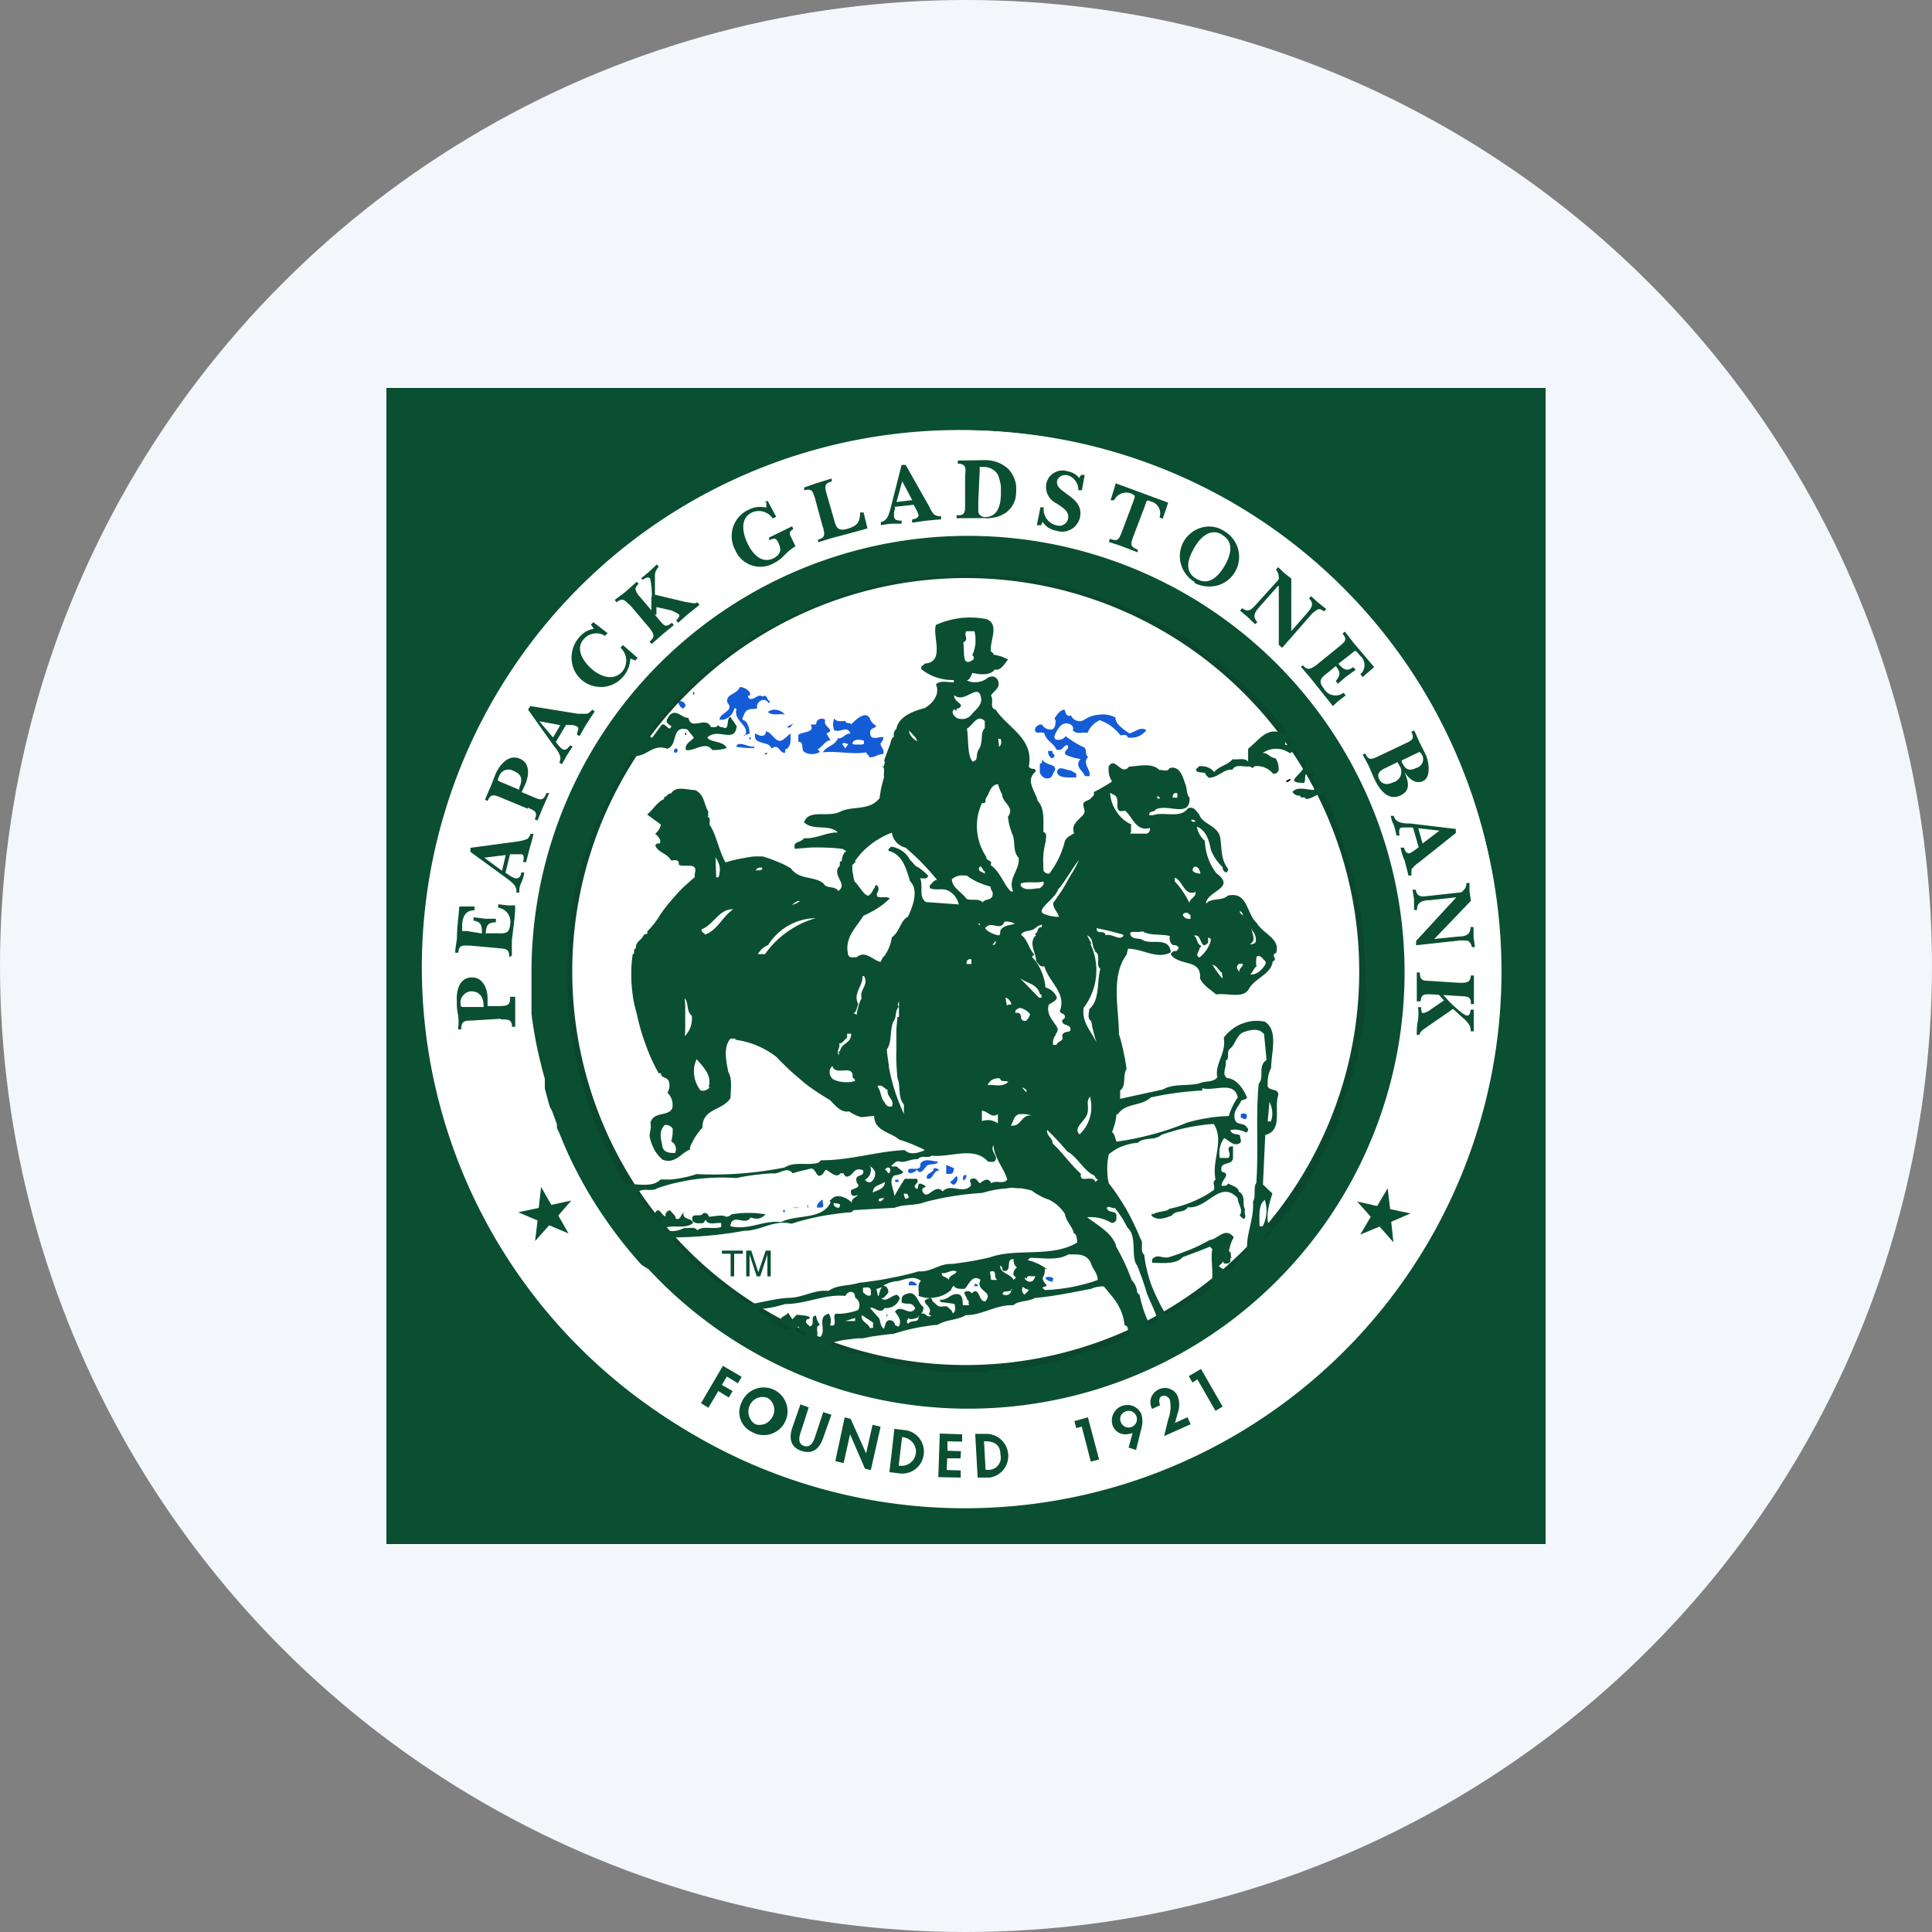
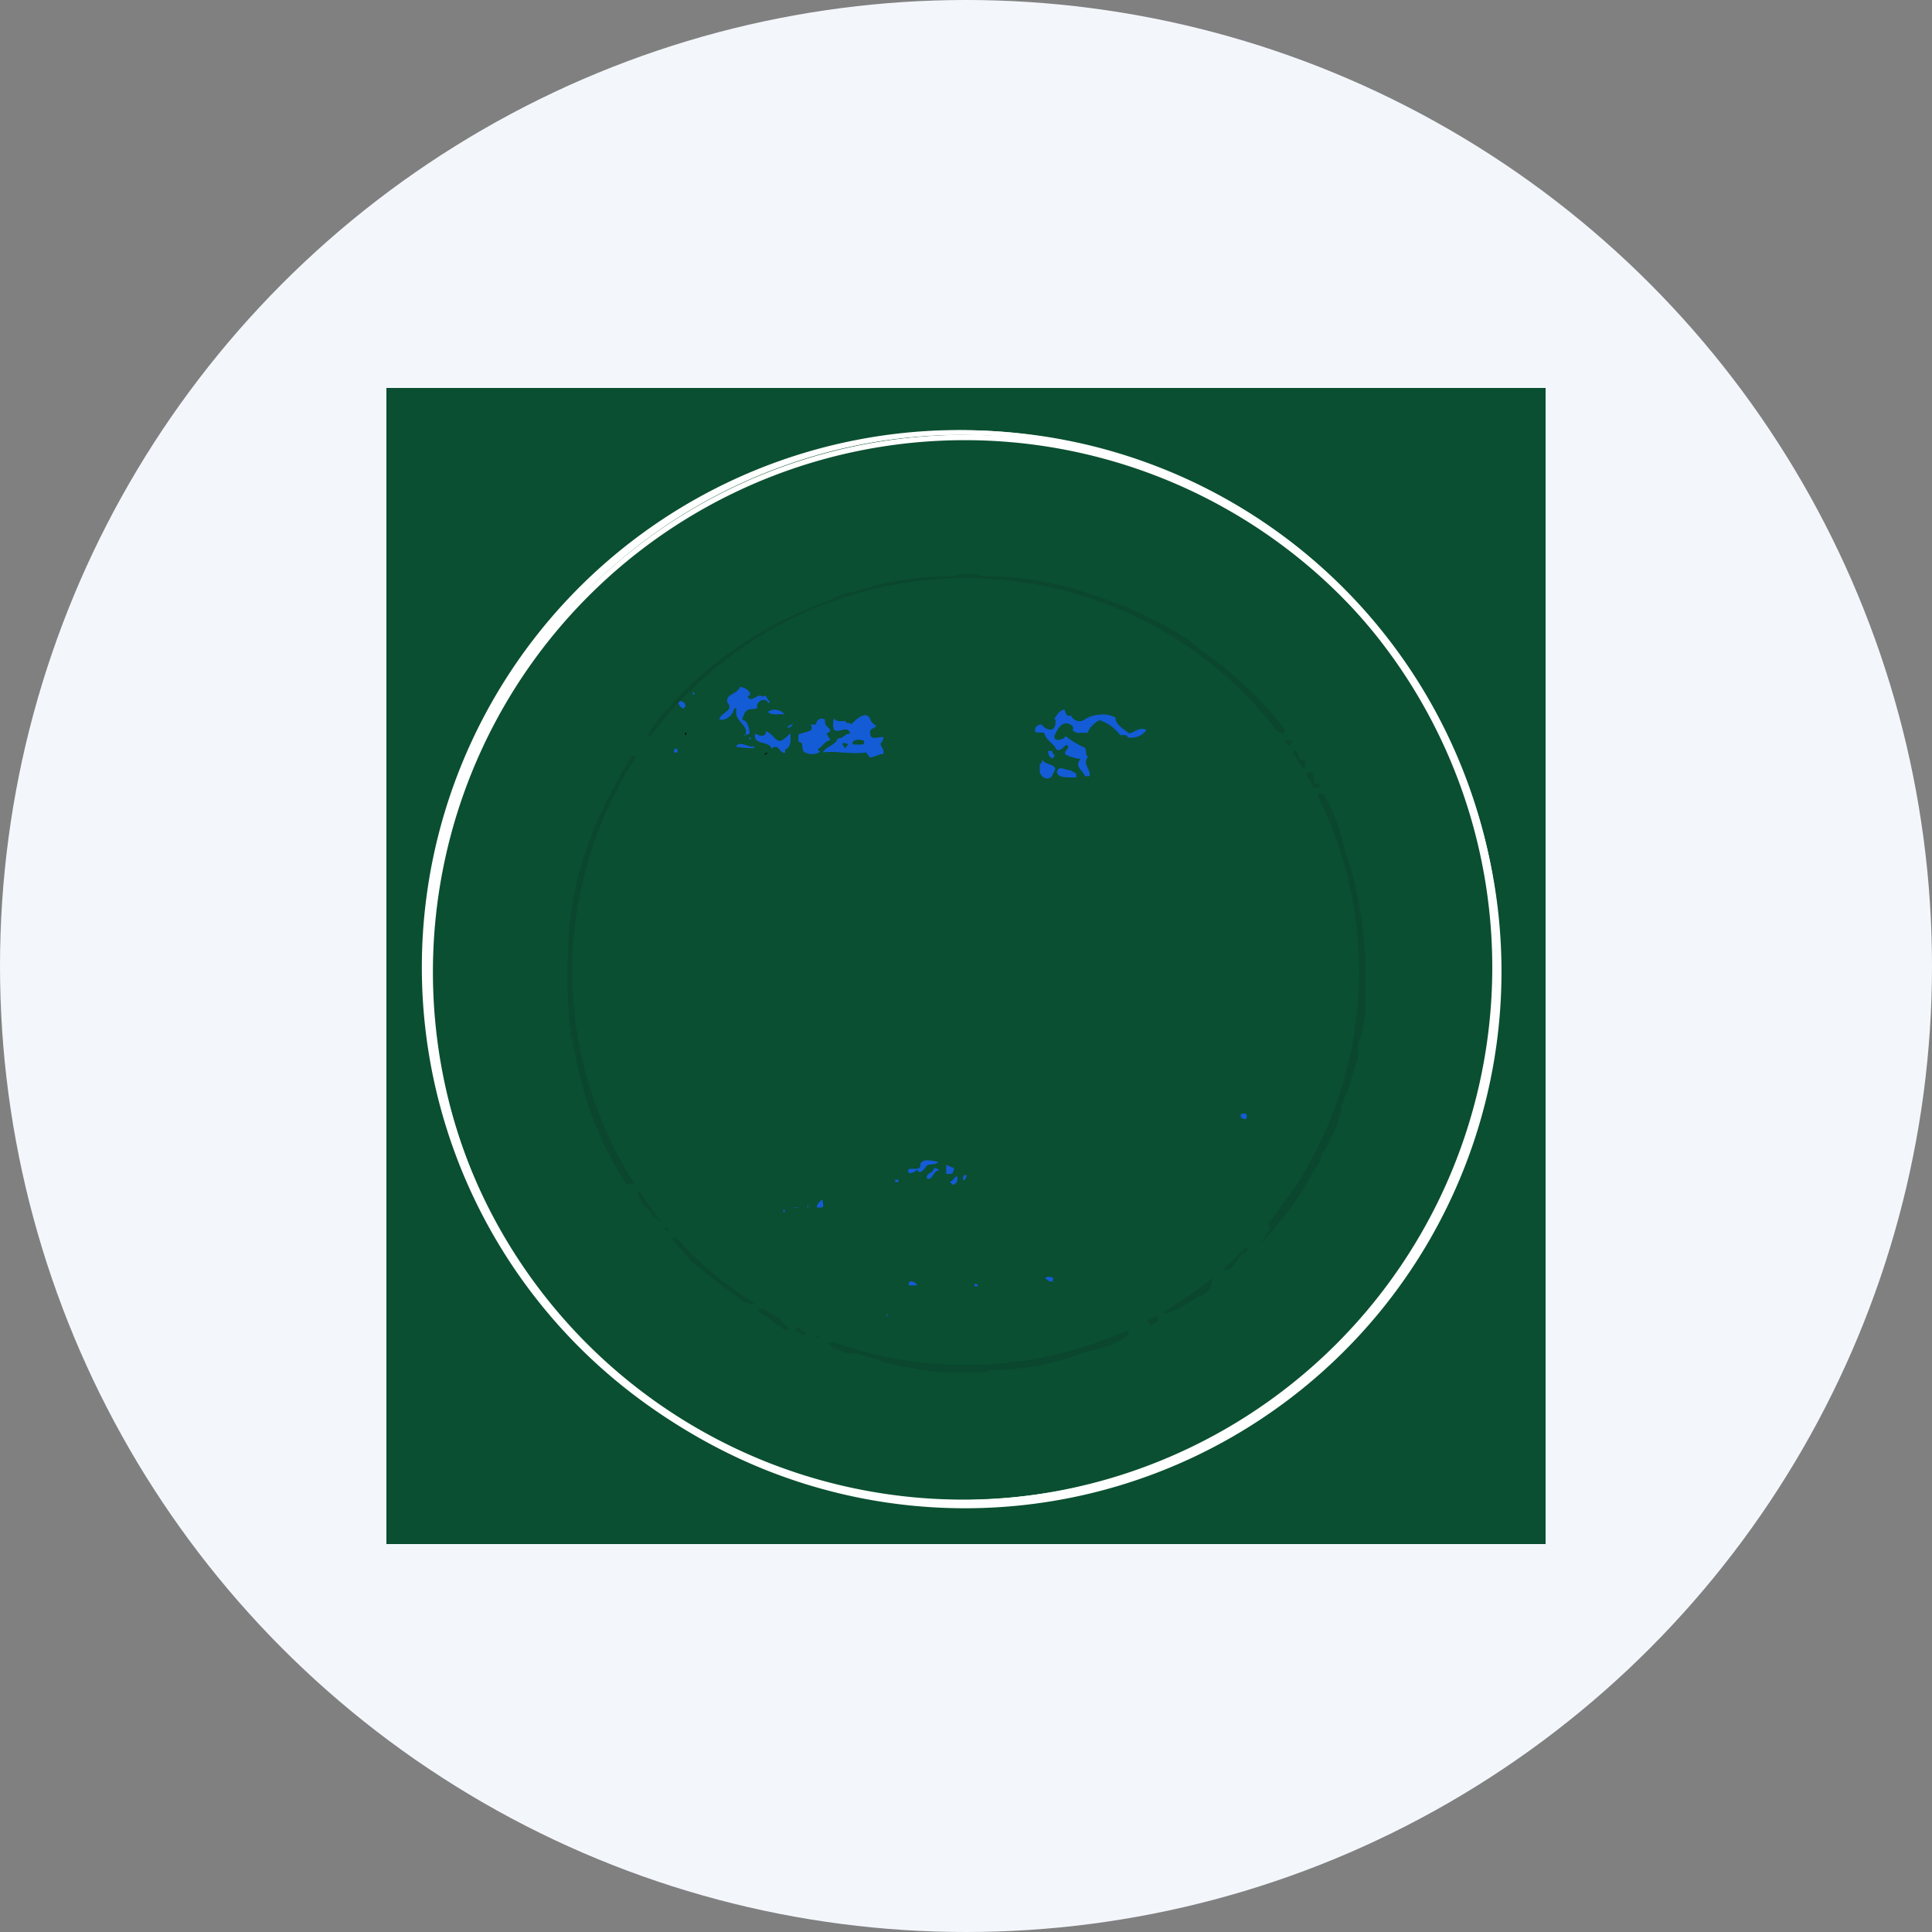
<svg xmlns="http://www.w3.org/2000/svg" id="Layer_1" data-name="Layer 1" viewBox="0 0 300 300" width="300" height="300">
  <rect x="0" y="0" width="300" height="300" fill="#808080" stroke="none" />
  <defs>
    <clipPath id="bz_circular_clip">
      <circle cx="150.0" cy="150.0" r="150.0" />
    </clipPath>
  </defs>
  <g clip-path="url(#bz_circular_clip)">
    <rect x="-1.5" y="-1.5" width="303" height="303" fill="#f3f7fc" />
    <g id="Layer">
      <path d="M61.85,62.09h176.3V237.91H61.85Z" fill="#0a4f31" />
      <path d="M240,239.76H60V60.24H240ZM63.69,236.07H236.31V63.93H63.69Z" fill="#0a4f31" />
    </g>
    <g id="Layer-2" data-name="Layer">
-       <path d="M117.18,226.93A83,83,0,1,1,149,233.25a82.91,82.91,0,0,1-31.79-6.32Z" fill="#fff" />
      <path d="M149,233.62A83.1,83.1,0,0,1,117,227.27h0A83.42,83.42,0,1,1,149,233.62Zm-31.65-7A82.7,82.7,0,1,0,90.5,208.66a82.44,82.44,0,0,0,26.82,17.93Z" fill="#fff" />
    </g>
    <g id="Layer-3" data-name="Layer">
      <path d="M149.6,233.62a82.88,82.88,0,0,1-31.93-6.35h0a83.4,83.4,0,1,1,31.93,6.35Zm-.06-166.14A82.7,82.7,0,0,0,118,226.59h0A82.69,82.69,0,1,0,149.54,67.48Z" fill="#fff" />
    </g>
    <g id="Layer-4" data-name="Layer">
      <path d="M115.47,114.13h.23s0,.1-.08.16Zm.23,0c.74-1.51-1.85-2.16-1.34-4-.14-.21-.31-.2-.37,0a3,3,0,0,1-.24.58,3.17,3.17,0,0,1-.4.49,2.61,2.61,0,0,1-.51.36,2.28,2.28,0,0,1-.59.2h-.52c0-1.11,2.4-1.34,1.22-2.66-.33-1.37,1.48-1.22,1.93-2.41a2,2,0,0,1,.47.06,2.08,2.08,0,0,1,.43.19,2.16,2.16,0,0,1,.38.27,2,2,0,0,1,.3.37V108a.2.2,0,0,0-.1,0l-.09,0a.27.27,0,0,0-.08.07l-.06.1c.56,1.11,1.53-.64,2.26,0,.81-.49.66.66,1.11.66a.2.2,0,0,1,0,.11.27.27,0,0,1,0,.11.16.16,0,0,1-.07.09.22.22,0,0,1-.11,0c-.52-.81-1.47-.47-1.77.37V110c-.74.22-1.51-.16-2,.88,0,.3-.59.82,0,1s.85,1.45.85,2l-.2.11a.86.86,0,0,1-.21.07l-.21,0Zm-8.11-6.65h.22v.37h-.22Zm-1.14,2.18-.38.37a1,1,0,0,1-.29-.18,1,1,0,0,1-.24-.27,1.23,1.23,0,0,1-.14-.31.87.87,0,0,1-.07-.35A.83.83,0,0,1,106.45,109.65Zm12.79.89a1.82,1.82,0,0,1,.66-.31,1.75,1.75,0,0,1,.72,0,1.83,1.83,0,0,1,.69.24,2,2,0,0,1,.56.47C121,110.76,119.86,111.2,119.24,110.54ZM178,113.38a2.75,2.75,0,0,1-.56.57,2.7,2.7,0,0,1-.7.4,2.61,2.61,0,0,1-.78.18,3.15,3.15,0,0,1-.81,0c-.22-.59-.73-.36-1.18-.36a5.36,5.36,0,0,0-.67-.76,7.89,7.89,0,0,0-.76-.65,5.75,5.75,0,0,0-.85-.53,9.3,9.3,0,0,0-.93-.4,3.61,3.61,0,0,0-.6.35,4,4,0,0,0-.54.46,4.43,4.43,0,0,0-.43.54,3.59,3.59,0,0,0-.31.62c-1-.15-1.56.29-2.3-.38.29-.7-.48-1.07-.85-1.07-1.19-.22-1.89,1.66-2,2a.48.48,0,0,0,.33.52,1.75,1.75,0,0,0,.4,0,1,1,0,0,0,.39-.08,1,1,0,0,0,.34-.19,1.1,1.1,0,0,0,.28-.29,14.78,14.78,0,0,0,2.62,1.63c.89.21.23,1.29.89,1.58-1,1,.41,1.93.22,3h-.74c-.3-.9-1.7-1.49-.66-2.67-.2,0-.4-.06-.6-.1a5.82,5.82,0,0,1-.6-.14l-.58-.19c-.18-.07-.37-.14-.55-.23-.45-.7.88-.93.22-1.52-.74.23-.67,1-1.63.74-.59-1.19-1.51-1.26-1.88-2.52-.45-.44-1.74.38-1.4-.88a1.06,1.06,0,0,1,.19-.23,2.2,2.2,0,0,1,.25-.17.71.71,0,0,1,.28-.09.77.77,0,0,1,.3,0,1.48,1.48,0,0,0,.29.36,1.66,1.66,0,0,0,.39.26,1.36,1.36,0,0,0,.46.13,1.7,1.7,0,0,0,.45,0c.52-.3.52-.93.52-1.45l-.18-.22c.33-.52.85-1.4,1.58-1.4.16.51.3,1.19,1,.88a1.4,1.4,0,0,0,.82.81,1.27,1.27,0,0,0,.58.09,1.32,1.32,0,0,0,.57-.16,5,5,0,0,1,1.13-.58,4.42,4.42,0,0,1,1.26-.26A4.26,4.26,0,0,1,172,111a4.73,4.73,0,0,1,1.2.41c0,1.07,1.26,1.81,2.15,2.47.85-.14,1.67-1.11,2.62-.52Zm-41.22,1.9c-.23.66.66,1,.36,1.81-.81,0-1.25.52-2.14.52,0-.3-.48-.52-.48-.79-2.15.38-4.62-.25-6.73,0,.52-1,1.74-.91,2.33-2.18.89.08,1-.74,1.93-.74-.52-1.33-1.49-.07-2.52-.52a1.69,1.69,0,0,1-.12-.44,1.85,1.85,0,0,1-.05-.46,1.8,1.8,0,0,1,.05-.46,1.88,1.88,0,0,1,.12-.45c.44.59,1.18.38,1.77.38,0,.55.86.14.86.55.66-.71,2.43-2.41,3-.71a1.61,1.61,0,0,0,.17.28,1.59,1.59,0,0,0,.2.24,2.43,2.43,0,0,0,.25.2,1.06,1.06,0,0,0,.26.17c-.07.56-1.18.18-.88,1.45s3-.75,1.63,1.26Zm-5.48.84c.11-.21.52-.59.37-.59s-.66-.36-.89,0l.52.74Zm2.85-1.1c-.59-.22-1.78-.3-1.78.51l.45.09.45,0,.44,0a3.43,3.43,0,0,0,.44-.09Zm-19.56-5.21v0Z" fill="#145bd6" fill-rule="evenodd" />
    </g>
    <g id="Layer-5" data-name="Layer">
      <path d="M128.85,114.94c-.78.14-1.22,1.11-1.89,1.41l.37.4a2.36,2.36,0,0,1-2.47,0c-.52-.45.07-1.56-.89-1.56V114.1c.66-.52,2.7-.31,1.89-1.6l.22,0,.21,0,.23,0a1.46,1.46,0,0,1,.22,0,.87.87,0,0,1,.11-.48.84.84,0,0,1,.36-.34.87.87,0,0,1,.94.12c-.44,1.15,1.74,1.44.18,2.1L129,115Zm-5.62-2.62,0,0S123.21,112.32,123.23,112.32Zm0,0c-.28.19-.57,1-1,.53Zm-1.31,2.29.85-.74c-.07.81.22,2.15-.85,2.51v.52c-1,.07-.88-1.54-2.14-.66-.23-1.26-3-.45-2.49-2.37.45.38,1.63.74,1.63-.3,1.08.09,1.67,2.45,3,1Z" fill="#145bd6" fill-rule="evenodd" />
    </g>
    <g id="Layer-6" data-name="Layer">
      <path d="M106.41,113.76h.14v.37h-.14Z" />
    </g>
    <g id="Layer-7" data-name="Layer">
      <path d="M116.35,114.8v-.31h.22v.31Zm.75,1v.37a16.67,16.67,0,0,1-2.78-.21c.29-1,1.74,0,2.62,0Zm-11.9.66a.5.5,0,0,1,0,.12.36.36,0,0,1,0,.11l-.07.1a.39.39,0,0,1-.1.08h-.29C104.45,116.41,105,116,105.2,116.41Zm58.24.15c-.15.37.33.52.33.78l-.33.36c-.49-.07-.7-.7-.7-1.14Z" fill="#145bd6" />
    </g>
    <g id="Layer-8" data-name="Layer">
      <path d="M118.86,116.94h.38l-.52.26Z" />
    </g>
    <g id="Layer-9" data-name="Layer">
      <path d="M163.57,120c-.15.37-.25.81-.85.88s-1-.36-1.26-.88V118.6c.37,0,.37-.44.37-.74.3,1.11,2.85.66,1.74,2.15Zm2.67-.38.88.52v.59c-1.11-.07-2.81.23-3-.88C164.39,118.75,165.49,119.63,166.24,119.63Z" fill="#145bd6" />
    </g>
    <g id="Layer-10" data-name="Layer">
-       <path d="M199.7,121.44a.89.89,0,0,0,.73-.39C200.51,120.89,199.7,121.05,199.7,121.44Z" />
-     </g>
+       </g>
    <g id="Layer-11" data-name="Layer">
      <path d="M127.63,165.64l.15-1.41" fill="none" />
    </g>
    <g id="Layer-12" data-name="Layer">
      <path d="M193.56,173.56c-.22.52-.52,0-.89,0V173C193.34,172.74,193.78,173,193.56,173.56Zm-47.89,6.81c-.21.51-1,.36-1.52.51s-1.11,1.85-1.77.74a1.18,1.18,0,0,1-.25.25.85.85,0,0,1-.31.17,1.29,1.29,0,0,1-.35.1,1,1,0,0,1-.35,0c-.69-1.41,2.08.14,1.78-1.41.59-1,2-.36,2.77-.36Zm1.78,1.91h-.52v-1.4l1.22.52C148,181.92,148.08,182.28,147.45,182.28ZM145,181.4a1,1,0,0,1,.24,0,.48.48,0,0,1,.24.06.78.78,0,0,1,.22.12.73.73,0,0,1,.18.17c-1-.08-1,1.62-1.95,1.25C143.72,182.07,145,182.21,145,181.4Zm3.66,1.4a1.08,1.08,0,0,1-.52,1.15c-.26.11-.52-.41-.7-.41.63-.15,1.07-1.26,1.22-.74Zm.89.38c-.07-.38.07-.9.52-.67C150.15,182.8,149.63,183.54,149.56,183.18Zm-10.55,0h.52v.36H139Zm-12.12,4.33c-.22-.59,1-1.48.89-1.11s.37,1.11-.3,1.11Zm-2.77,0-.26.06a1.1,1.1,0,0,1-.26,0,1.18,1.18,0,0,1-.26,0l-.25-.06Zm1.37,0h-.11v-.37h.11Zm-3.62.71h-.23v-.34h.23ZM163.69,199a1.75,1.75,0,0,1-.4,0,1.18,1.18,0,0,1-.37-.09,1.11,1.11,0,0,1-.34-.18,2.44,2.44,0,0,1-.27-.29c.38-.37,1.45-.07,1.22.22s0,.3,0,.3Zm-21.3.59h-1.25C140.92,198.57,142.17,199,142.39,199.54Zm9.44.14h-.52v-.37c.14,0,.52,0,.52.23Z" fill="#145bd6" fill-rule="evenodd" />
    </g>
    <g id="Layer-13" data-name="Layer">
      <path d="M137.65,204.1h.18a.82.82,0,0,1-.18.38Z" fill="#145bd6" />
    </g>
    <g id="Layer-14" data-name="Layer">
-       <path d="M112.1,194.19h3.25v.49H114v3.51h-.55v-3.51H112.1Zm7.06,4v-3.4l-1.11,3.4h-.55l-1.11-3.4v3.4h-.52v-4h.78l1.1,3.37,1.15-3.37h.78v4Zm-41.41-40-4.51.28c-1.08,0-1.63.08-1.63,1.38h-.48a9,9,0,0,0,0-2.26,8,8,0,0,1-.19-2.11c-.1-1.59.34-3.58,2.19-3.7s2.58,1.75,2.58,3.22v1.22h1.93c1.18-.07,1.58-.07,1.58-1.44H80v4.66h-.49c0-1.15-.66-1.15-1.77-1.15Zm-2.67-2.26c-.07-1.33-.81-2-1.92-2a1.78,1.78,0,0,0-1.66,1.78c.07.66,0,.66.7.66h2.92A2,2,0,0,1,75.08,155.92Zm4-7.29c0-1.29-.48-1.29-1.59-1.4l-4.51-.41c-1.07,0-1.74-.18-1.81,1.11h-.48c0-.77.19-1.52.26-2.26,0-1.62.25-3.29.37-4.92h2.37v.59c-1.34,0-1.81.86-1.93,2.15v1.07l.19,0h.36l.19,0,2.33.38c0-1.08,0-1.78-1.3-2v-.52l1.86.23H77v.56c-1.23,0-1.48.43-1.59,1.7H77c1.25,0,2.06.22,2.21-1.34a2,2,0,0,0,0-.88,2.13,2.13,0,0,0-1-1.45,2.15,2.15,0,0,0-.85-.29v-.55l1.49.18H80c0,1.84-.34,3.7-.52,5.51v2.29Zm-.55-13.09.41.25a1.24,1.24,0,0,0,.23.17l.24.15.25.13.27.11c.66.19,1-.4,1-.88h.48a5.81,5.81,0,0,1-.48,1.62,2.8,2.8,0,0,0-.29,1.51h-.48c.25-1.07-.9-1.77-1.63-2.33l-5.48-4v-.63l7.39-1,.37-.06.35-.08.35-.1.35-.12.18-.17a1.39,1.39,0,0,0,.15-.19l.11-.22a1.13,1.13,0,0,0,.08-.24h.47c-.18.78-.4,1.56-.63,2.33l-.52,2.07h-.47c.07-.41.25-1.22-.3-1.22l-.23,0h-.47l-.23,0h-.81l-.7,2.89Zm-.56-.41.56-2.37-3.33.41,2.7,2Zm4-9.55-4.15-1.73c-1-.4-1.62-.7-2.1.51l-.41-.18c.3-.73.59-1.41.89-2.07l.77-2c.7-1.45,2-3,3.7-2.33s1.48,2.66.89,4L81,123l1.77.74c1.07.48,1.59.7,2.08-.59h.43l-1,2.26-.82,2-.43-.19c.55-1.14-.05-1.36-1.08-1.81Zm-1.34-3v-.26c.52-1.22.48-2.06-.88-2.62a1.41,1.41,0,0,0-.65-.2,1.57,1.57,0,0,0-.68.08,1.61,1.61,0,0,0-.58.39,1.52,1.52,0,0,0-.35.57c-.26.67-.3.63.33.9l2.7,1.14Zm5.62-7.47.26.33.17.24a1.86,1.86,0,0,0,.19.22l.19.2.23.2c.56.32.92-.16,1.22-.56l.41.15-.93,1.45-.74,1.32-.41-.26c.56-.92-.37-2-.89-2.66L82,110.2l.33-.56,7.39,1.19.37,0,.36,0,.36,0,.36,0,.22-.11.2-.15a1.62,1.62,0,0,0,.2-.18,1.39,1.39,0,0,0,.15-.19l.41.26-1.3,2c-.36.59-.7,1.22-1.06,1.85l-.41-.26c0-.37.48-1,0-1.25l-.22-.09-.21-.07-.23-.06-.23,0h-.81l-1.52,2.56ZM87,112.6,83.74,112l2.14,2.52Zm10.88-10.35a4.65,4.65,0,0,1-2.66,4,4.47,4.47,0,0,1-2.45.39,4.58,4.58,0,0,1-2.29-.93,4.72,4.72,0,0,1-1.2-1.43,4.74,4.74,0,0,1-.3-3.62A4.74,4.74,0,0,1,89.91,99a4.34,4.34,0,0,1,.47-.49,3.74,3.74,0,0,1,.55-.41,4.85,4.85,0,0,1,.61-.29,3.14,3.14,0,0,1,.67-.17L91.76,97l.37-.39,2.21,1.7-.4.43a2.38,2.38,0,0,0-.84-.35,2.59,2.59,0,0,0-.92,0,2.43,2.43,0,0,0-.87.3,2.82,2.82,0,0,0-.7.59c-1.32,1.56,0,3.48,1.26,4.59s3.33,2,4.76.41a2.64,2.64,0,0,0,.49-.9,3.11,3.11,0,0,0,.11-1,2.75,2.75,0,0,0-.27-1,2.88,2.88,0,0,0-.61-.81l.37-.41,2.29,2-.34.41-.77-.3Zm3.8-6.8.78.92c.74.86.88,1.07,1.88.34l.29.36-1.77,1.45L101.18,100l-.32-.37c1-.82.59-1.26,0-2.11l-2.92-3.44c-1-.85-1.18-1.37-2.19-.56l-.3-.36L97,92l1.88-1.66.31.36c-.18,0-.52.52-.52.82a2.54,2.54,0,0,0,.63,1.07l1.84,2.18V93.45c0-.31,0-.61.06-.91s0-.61,0-.91a9,9,0,0,0-.1-.91c0-.3-.09-.59-.16-.89-.33-.37-.8,0-1.11.18l-.3-.18,1.2-1L102,87.64l.29.38a1.21,1.21,0,0,0-.21.24,1.61,1.61,0,0,0-.17.28,1.14,1.14,0,0,0-.13.3,1.59,1.59,0,0,0-.08.33c0,.1,0,.21,0,.32s0,.23,0,.34,0,.22,0,.32,0,.23,0,.34v1.85l4.93,1.18c.48,0,1.25.34,1.66,0l.33.41-1.81,1.44-1.51,1.34-.3-.38s.66-.59.44-.88-1.07-.55-1.07-.64l-2.44-.55v1.19Zm17-17.42.52-.26,1.33,2.48-.56.25a2.7,2.7,0,0,0-.61-.65,3,3,0,0,0-.82-.4,2.71,2.71,0,0,0-.9-.09,2.43,2.43,0,0,0-.88.22c-1.91.92-1.44,3.21-.7,4.77s2.1,3.22,4,2.37c1-.52,1.37-1.19.88-2.26s-.62-.88-1.52-.59v-.4L123,81.72l.18.45c-.77.44-.59.74-.26,1.41l.6,1.25a4.73,4.73,0,0,0-.44.28l-.42.31-.4.34-.37.36a4.89,4.89,0,0,1-.39.4,3.62,3.62,0,0,1-.42.36l-.45.31-.48.27a4.25,4.25,0,0,1-3.46.32,4.22,4.22,0,0,1-2.53-2.39,4.39,4.39,0,0,1-.53-1.76,4.49,4.49,0,0,1,1.15-3.41,4.63,4.63,0,0,1,1.48-1.08,3.77,3.77,0,0,1,.66-.26,3.93,3.93,0,0,1,.68-.15,4.17,4.17,0,0,1,.7,0,5.35,5.35,0,0,1,.7.07V78ZM127,83.69v.06h0Zm.75-1.89-1.18-4.36c-.34-1.08-.45-1.67-1.7-1.29V75.7l1.88-.66,2.4-.74v.47c-1.25.3-1.07.89-.77,2l1.07,3.69c.33,1.3.56,2.11,2.1,1.66s2-1,2-2.54h.55l.6,2.47c-2.33.67-4.7,1.29-5.52,1.49l-2.15.66v-.42c1.22-.29,1-.88.75-2Zm11.2-3.14v.41a1.19,1.19,0,0,0-.07.27,1.67,1.67,0,0,0-.06.29c0,.1,0,.2,0,.29s0,.2,0,.29c.07.63.7.63,1.18.63v.48h-1.7l-1.52.22v-.48c1.07-.15,1.34-1.48,1.56-2.33L140,72.19h.63l3.7,6.54.13.3a2.54,2.54,0,0,0,.16.28c.06.09.12.19.18.27a2.48,2.48,0,0,0,.19.26,1.35,1.35,0,0,0,.26.15,1,1,0,0,0,.29.11.73.73,0,0,0,.3.06,1.51,1.51,0,0,0,.3,0v.48l-2.4.22-2.11.3v-.49c.37-.1,1-.14,1-.73l-.09-.23a2,2,0,0,0-.08-.22,1.24,1.24,0,0,1-.1-.2,1.39,1.39,0,0,0-.11-.21l-.37-.7-3,.33Zm2.7-1-1.55-2.93-.89,3.22Zm6.88,2.81V80c1.33.11,1.33-.52,1.33-1.63l0-4.51C150,72.71,150,72,148.73,72v-.48l4.17-.07a6.2,6.2,0,0,1,1,.07,7.17,7.17,0,0,1,.91.24,4.93,4.93,0,0,1,.87.4,6,6,0,0,1,.77.55,3.7,3.7,0,0,1,.64.79,3.79,3.79,0,0,1,.45.9,4.46,4.46,0,0,1,.24,1,8.53,8.53,0,0,1-.08,1.9,4.17,4.17,0,0,1-.29.84,4.12,4.12,0,0,1-.47.75,4.69,4.69,0,0,1-.63.63,4.93,4.93,0,0,1-.8.47,3.93,3.93,0,0,1-.87.31,7.19,7.19,0,0,1-.91.15,5.69,5.69,0,0,1-.93,0ZM152.13,73l-.22,4.84,0,.43c0,.14,0,.28,0,.43s0,.28,0,.42,0,.29,0,.42a.79.79,0,0,0,.16.3.82.82,0,0,0,.24.25,1.07,1.07,0,0,0,.64.2c2.1,0,2.47-2.08,2.47-3.7,0-.24,0-.47,0-.7s0-.48-.06-.72a5.15,5.15,0,0,0-.15-.68,6,6,0,0,0-.22-.68,2.06,2.06,0,0,0-.41-.57,2.43,2.43,0,0,0-.55-.42,2.57,2.57,0,0,0-.67-.25,2.29,2.29,0,0,0-.7-.05,2.48,2.48,0,0,0-.55,0Zm9.47,8.55H161l.56-2.78h.51a2.56,2.56,0,0,0,2,2.81,1.54,1.54,0,0,0,.57.06,1.29,1.29,0,0,0,.53-.18,1.36,1.36,0,0,0,.43-.36,1.45,1.45,0,0,0,.24-.52c.27-1.22-.91-1.81-1.77-2.4a3.11,3.11,0,0,1-.77-.53,3.19,3.19,0,0,1-.56-.75,2.8,2.8,0,0,1-.28-.89,2.57,2.57,0,0,1,.45-1.91,2.7,2.7,0,0,1,.8-.7,2.56,2.56,0,0,1,1-.33,2.67,2.67,0,0,1,1.05.11,2.35,2.35,0,0,1,.52.14,2.06,2.06,0,0,1,.48.21,2.83,2.83,0,0,1,.44.3,4.51,4.51,0,0,1,.37.39l.3-.48h.56L168,76.12h-.56a2.08,2.08,0,0,0-.11-.78,2.33,2.33,0,0,0-.91-1.23,2.36,2.36,0,0,0-.72-.33,1.27,1.27,0,0,0-.48,0,1.35,1.35,0,0,0-.46.14,1.19,1.19,0,0,0-.37.3,1.1,1.1,0,0,0-.24.42c-.18,1,.75,1.47,1.41,2,1.29.92,2.51,1.82,2.14,3.7a2.77,2.77,0,0,1-.5,1.07,2.6,2.6,0,0,1-.89.79,2.93,2.93,0,0,1-1.12.35,2.83,2.83,0,0,1-1.19-.15,2.22,2.22,0,0,1-.61-.17,3.88,3.88,0,0,1-.58-.28,3,3,0,0,1-.51-.42,3.23,3.23,0,0,1-.41-.49l-.32.7Zm19-1-.55-.2a1.8,1.8,0,0,0,.1-.73,1.87,1.87,0,0,0-.18-.74,2,2,0,0,0-.45-.59,1.81,1.81,0,0,0-.66-.37c-.82-.31-.74-.38-1.07.62L176,83.25c-.41,1.15-.63,1.63.66,2.08v.44l-2.22-.85c-.74-.29-1.52-.52-2.26-.77l.18-.49c1.27.52,1.42,0,1.86-1.11L176,77.82c.32-.93.32-.85-.45-1.22A2.08,2.08,0,0,0,173,77.68h-.55l.81-2.63,8.13,3-.81,2.4Zm4.91,9.81A4.63,4.63,0,0,1,183.85,84a4.7,4.7,0,0,1,2.84-2.11,4.25,4.25,0,0,1,3.45.61,4.6,4.6,0,0,1,1.65,6.27A4.58,4.58,0,0,1,189,90.92a5.08,5.08,0,0,1-3.53-.4ZM189.74,83c-1.86-1.07-3.4.52-4.26,2s-1.77,3.62.23,4.84,3.48-.37,4.39-1.88,1.67-3.7-.25-4.85Zm8.69,8-2.78,3.15c-.66.74-1.32,1.51-.41,2.44l-.32.33c-.41-.33-.79-.74-1.18-1.11l-1.19-1,.33-.38c.89.68,1.34.31,2-.39L198.54,90a2,2,0,0,0-.41-1.56l.34-.37.93.89,1.11.88V98l2.36-2.69c.66-.79,1.33-1.49.4-2.37l.3-.37,1.11,1,1.26,1-.34.36c-.33-.22-.67-.45-1-.29l-.36.23-.33.26-.3.29-.28.33-4.24,4.84-.52-.45V91Zm4,12.25-.07,0,0,0Zm2,0,3.51-2.85c.85-.7,1.37-1.07.52-2l.37-.33,1.4,1.81,3.15,3.7-1.78,1.55-.37-.44a1.77,1.77,0,0,0,.48-.64,1.9,1.9,0,0,0,.17-.79,2,2,0,0,0-.17-.78,1.86,1.86,0,0,0-.48-.64c-.2-.17-.63-.81-.81-.77l-.15.09-.16.11-.15.11-.13.13-2,1.55c.72.85,1.31,1.3,2.3.52l.37.44L209,105.09l-1.26,1.08-.32-.41c.77-1,.73-1.37,0-2.33l-1.22,1c-1,.77-1.63,1.25-.64,2.47a2.12,2.12,0,0,0,.58.68,2,2,0,0,0,.81.36,2.17,2.17,0,0,0,.88,0,2,2,0,0,0,.8-.37l.33.41-1.22.93-.77.73-3.48-4.37-1.48-1.73.3-.24c.76.92,1.23.53,2.07,0Zm7.17,13.93,0,0h-.05Zm0,0L212,117c.52,1.18,1.08.89,2.08.41l4.07-1.93c1-.47,1.59-.7,1-1.85l.44-.21c.29.59.47,1.07.78,1.73s.66,1.29,1,2c.59,1.29.81,3.59-.41,4.14s-2.26-.47-2.85-1.4c.45,1.25,1.19,2.88-.81,3.69s-3.33-1.36-4-2.88l-.78-1.81Zm3.69,2c-.81.37-1.59.82-1.15,1.77s1.37.93,2.22.52a1.45,1.45,0,0,0,.7-.4,1.62,1.62,0,0,0,.45-.67,1.81,1.81,0,0,0,.07-.8,1.46,1.46,0,0,0-.3-.75c-.07-.16-.25-.34-.25-.52Zm5-2.4h0Zm.08,0-2.71,1.29v.25c.55,1.15,1.11,1.49,2.25.93a1.53,1.53,0,0,0,.58-.3,1.43,1.43,0,0,0,.39-.53,1.41,1.41,0,0,0-.11-1.28.7.7,0,0,0-.4-.36Zm-1,11.71h-.41l-.29,0H218l-.3,0c-.63.15-.4.78-.4,1.26h-.45a16.18,16.18,0,0,0-.41-1.63,4.37,4.37,0,0,1-.48-1.44h.45c.33,1.19,1.66,1.19,2.55,1.19l7.1.85v.63L220.22,134a1.94,1.94,0,0,0-.29.21,4.61,4.61,0,0,0-.52.5l-.23.27a1.18,1.18,0,0,0,0,.25,1,1,0,0,0,0,.48,1,1,0,0,0,0,.24h-.48c-.18-.77-.41-1.63-.59-2.33a9.17,9.17,0,0,1-.63-2H218c.14.38.29.89.84.89l.22-.1.2-.12.2-.13a1.37,1.37,0,0,0,.2-.13l.63-.48-.82-2.85Zm1.52,2.49,2.63-2-3.29-.37Zm5.25,8.35-4.1.45c-1,0-2.08.25-2,1.52h-.47v-1.63l-.23-1.52h.48c.22,1.07.77,1.11,1.74,1l5.36-.59c.55-.52.78-.7.78-1.45h.48v1.25l.22,1.52-5.69,5.93,3.69-.38c1,0,2-.22,1.93-1.48h.48v1.52l.22,1.59h-.48a1.15,1.15,0,0,0-.08-.29,1.42,1.42,0,0,0-.12-.25.8.8,0,0,0-.18-.23,1,1,0,0,0-.21-.19,5.63,5.63,0,0,0-.84-.07,2.88,2.88,0,0,0-.41,0,3,3,0,0,0-.42.05l-6.4.7v-.67Zm-4,15.06c-1.15,0-1.4,0-1.56,1.1H220V151h.47c0,1.29.52,1.29,1.63,1.32l4.48.29c1.14,0,1.74,0,1.81-1.14h.48v4.44h-.48a1.94,1.94,0,0,0,0-.24l0-.25a1.09,1.09,0,0,0-.09-.23.82.82,0,0,0-.12-.2c-.23-.27-.86-.3-1.18-.3l-2.89-.18.92,1c.45.45,2.19,2.15,2.74,2.18s.52-.59.59-.91h.48v3.36h-.48a1.19,1.19,0,0,0,0-.33,3.4,3.4,0,0,0-.07-.34,2.09,2.09,0,0,0-.14-.3,1.45,1.45,0,0,0-.19-.29,8.2,8.2,0,0,0-.45-.51,2.73,2.73,0,0,0-.25-.23l-.25-.22-1.38-1.26-4.06,2.81c-.4.3-1.11.67-1.15,1.22H220a9.45,9.45,0,0,1,.19-2.3,7.58,7.58,0,0,0,0-2h.48c0,.25,0,.93.33.93a3.12,3.12,0,0,0,1.22-.61l2-1.36-.78-.88ZM86.69,188.75l1.59,2.78-3-1.27-2.19,2.45.38-3.19-3-1.29,3.18-.66.37-3.26,1.59,2.78,3.1-.67Zm26.17,25-.77,1.3,1.67.95-.59,1-1.63-1L110,218.59l-1.15-.7,3.4-5.8,2.92,1.7-.59,1Zm2.78,7.76a3.57,3.57,0,0,1-.68-1.18,3.41,3.41,0,0,1-.15-1.35,3.9,3.9,0,0,1,.38-1.3,3.7,3.7,0,1,1,1.52,4.65,3.16,3.16,0,0,1-1.07-.82Zm2.71-4.58a1.93,1.93,0,0,0-.79.17,2.19,2.19,0,0,0-1.14,1.13,2.42,2.42,0,0,0-.12,1.62,2.76,2.76,0,0,0,.37.75,2.25,2.25,0,0,0,.6.55,2.06,2.06,0,0,0,.82.1,2.35,2.35,0,0,0,.78-.19A2.41,2.41,0,0,0,120,219.9a2.33,2.33,0,0,0,.23-.79,2.24,2.24,0,0,0-.46-1.53,2,2,0,0,0-.63-.53,2,2,0,0,0-.8-.12Zm6,1.16,1.23.44-1.19,3.7c-.29.78-.59,1.93.45,2.29s1.52-.74,1.77-1.56l1.22-3.69,1.27.41-1.31,3.69c-.55,1.56-1.58,2.49-3.32,1.93s-2-2-1.41-3.7l1.29-3.69Zm6.81,2,.93.23,2.4,5.36h0l1-4.44,1.25.3-1.52,6.74-.91-.23L132,222.71h0l-1,4.48-1.29-.31Zm7.72,1.78,1.88.23a3.37,3.37,0,0,1,2.08,1.34,3.45,3.45,0,0,1-.55,4.57,3.46,3.46,0,0,1-2.33.81l-1.85-.22Zm.67,5.73h.18a2.24,2.24,0,0,0,2.48-1.93,2.18,2.18,0,0,0-.46-1.64,2.37,2.37,0,0,0-1.47-.86h-.21Zm7.57-3.8,0,1.47,2.1.07-.07,1.11-2.07,0-.07,1.81,2.17.07,0,1.11-3.48-.07.23-6.77,3.47.12,0,1.14Zm4.32-1.15h1.85a3.41,3.41,0,0,1,2.27,1,3.44,3.44,0,0,1,1,2.24,3.4,3.4,0,0,1-.76,2.34,3.33,3.33,0,0,1-2.15,1.21h-1.84s-.38-6.76-.38-6.76Zm1.6,5.58h.21a2,2,0,0,0,.91-.11,1.86,1.86,0,0,0,.76-.51,2.11,2.11,0,0,0,.43-.79,1.91,1.91,0,0,0,0-.92c0-1.47-.85-2.1-2.37-2.1h-.18Zm14.08-6.48-.29-1.08,2.1-.59,1.74,6.55-1.29.33-1.4-5.43Zm9.28,3.4-1.15-.37.63-2.3-.12.08a.34.34,0,0,0-.12.06l-.12,0-.12,0a2.18,2.18,0,0,1-.84.1,2.29,2.29,0,0,1-.8-.23,2,2,0,0,1-.64-.53,1.92,1.92,0,0,1-.39-.75,2.41,2.41,0,0,1,3.2-2.88,2.5,2.5,0,0,1,1.28,1.18,5.61,5.61,0,0,1,.13.59,4.21,4.21,0,0,1,.05.62,4,4,0,0,1-.05.6,5.61,5.61,0,0,1-.13.59l-.78,3.15Zm-2.16-5.61a1,1,0,0,0-.23.37,1.35,1.35,0,0,0-.07.44,1,1,0,0,0,.09.43,1.27,1.27,0,0,0,1.21.88,1.29,1.29,0,0,0,.83-2.29,1.26,1.26,0,0,0-1.48-.1,1,1,0,0,0-.35.27Zm10.18.61.47,1L180.76,223l.67-2.71a5.19,5.19,0,0,0,.22-.7c0-.24.08-.48.1-.72a4.33,4.33,0,0,0,0-.72,6,6,0,0,0-.08-.74,1,1,0,0,0-1.25-.63c-.52.27-.48.93-.27,1.41l-1.25.59a2.11,2.11,0,0,1-.26-.85,2.5,2.5,0,0,1,.11-.9,2.38,2.38,0,0,1,.46-.76,2.25,2.25,0,0,1,.73-.53,2.12,2.12,0,0,1,.83-.21,1.71,1.71,0,0,1,.84.12,2,2,0,0,1,.74.43,2.29,2.29,0,0,1,.51.7,5.12,5.12,0,0,1,.19.67,3.94,3.94,0,0,1,0,1.37,4.58,4.58,0,0,1-.19.66l-.41,1.48,2-.92Zm.74-5.47-.56-1,1.89-1.11,3.36,5.84-1.11.67-2.81-4.89Zm28.69-27.41,1.63-2.76.38,3.25,3.17.66-3,1.3.34,3.18-2.15-2.44-3,1.25,1.63-2.77-2.11-2.37Z" fill="#0a4f31" fill-rule="evenodd" />
+       <path d="M112.1,194.19h3.25v.49H114v3.51h-.55v-3.51H112.1Zm7.06,4v-3.4l-1.11,3.4h-.55l-1.11-3.4v3.4h-.52v-4h.78l1.1,3.37,1.15-3.37h.78v4Zm-41.41-40-4.51.28c-1.08,0-1.63.08-1.63,1.38h-.48a9,9,0,0,0,0-2.26,8,8,0,0,1-.19-2.11c-.1-1.59.34-3.58,2.19-3.7s2.58,1.75,2.58,3.22v1.22h1.93c1.18-.07,1.58-.07,1.58-1.44H80v4.66h-.49c0-1.15-.66-1.15-1.77-1.15Zm-2.67-2.26c-.07-1.33-.81-2-1.92-2a1.78,1.78,0,0,0-1.66,1.78c.07.66,0,.66.7.66h2.92A2,2,0,0,1,75.08,155.92Zm4-7.29c0-1.29-.48-1.29-1.59-1.4l-4.51-.41c-1.07,0-1.74-.18-1.81,1.11h-.48c0-.77.19-1.52.26-2.26,0-1.62.25-3.29.37-4.92h2.37v.59c-1.34,0-1.81.86-1.93,2.15v1.07l.19,0h.36l.19,0,2.33.38c0-1.08,0-1.78-1.3-2v-.52l1.86.23H77v.56c-1.23,0-1.48.43-1.59,1.7H77c1.25,0,2.06.22,2.21-1.34a2,2,0,0,0,0-.88,2.13,2.13,0,0,0-1-1.45,2.15,2.15,0,0,0-.85-.29v-.55l1.49.18H80c0,1.84-.34,3.7-.52,5.51v2.29Zm-.55-13.09.41.25a1.24,1.24,0,0,0,.23.17l.24.15.25.13.27.11c.66.19,1-.4,1-.88h.48a5.81,5.81,0,0,1-.48,1.62,2.8,2.8,0,0,0-.29,1.51h-.48c.25-1.07-.9-1.77-1.63-2.33l-5.48-4v-.63l7.39-1,.37-.06.35-.08.35-.1.35-.12.18-.17a1.39,1.39,0,0,0,.15-.19l.11-.22a1.13,1.13,0,0,0,.08-.24h.47c-.18.78-.4,1.56-.63,2.33l-.52,2.07h-.47c.07-.41.25-1.22-.3-1.22l-.23,0h-.47l-.23,0h-.81l-.7,2.89m-.56-.41.56-2.37-3.33.41,2.7,2Zm4-9.55-4.15-1.73c-1-.4-1.62-.7-2.1.51l-.41-.18c.3-.73.59-1.41.89-2.07l.77-2c.7-1.45,2-3,3.7-2.33s1.48,2.66.89,4L81,123l1.77.74c1.07.48,1.59.7,2.08-.59h.43l-1,2.26-.82,2-.43-.19c.55-1.14-.05-1.36-1.08-1.81Zm-1.34-3v-.26c.52-1.22.48-2.06-.88-2.62a1.41,1.41,0,0,0-.65-.2,1.57,1.57,0,0,0-.68.08,1.61,1.61,0,0,0-.58.39,1.52,1.52,0,0,0-.35.57c-.26.67-.3.63.33.9l2.7,1.14Zm5.62-7.47.26.33.17.24a1.86,1.86,0,0,0,.19.22l.19.2.23.2c.56.32.92-.16,1.22-.56l.41.15-.93,1.45-.74,1.32-.41-.26c.56-.92-.37-2-.89-2.66L82,110.2l.33-.56,7.39,1.19.37,0,.36,0,.36,0,.36,0,.22-.11.2-.15a1.62,1.62,0,0,0,.2-.18,1.39,1.39,0,0,0,.15-.19l.41.26-1.3,2c-.36.59-.7,1.22-1.06,1.85l-.41-.26c0-.37.48-1,0-1.25l-.22-.09-.21-.07-.23-.06-.23,0h-.81l-1.52,2.56ZM87,112.6,83.74,112l2.14,2.52Zm10.88-10.35a4.65,4.65,0,0,1-2.66,4,4.47,4.47,0,0,1-2.45.39,4.58,4.58,0,0,1-2.29-.93,4.72,4.72,0,0,1-1.2-1.43,4.74,4.74,0,0,1-.3-3.62A4.74,4.74,0,0,1,89.91,99a4.34,4.34,0,0,1,.47-.49,3.74,3.74,0,0,1,.55-.41,4.85,4.85,0,0,1,.61-.29,3.14,3.14,0,0,1,.67-.17L91.76,97l.37-.39,2.21,1.7-.4.43a2.38,2.38,0,0,0-.84-.35,2.59,2.59,0,0,0-.92,0,2.43,2.43,0,0,0-.87.3,2.82,2.82,0,0,0-.7.59c-1.32,1.56,0,3.48,1.26,4.59s3.33,2,4.76.41a2.64,2.64,0,0,0,.49-.9,3.11,3.11,0,0,0,.11-1,2.75,2.75,0,0,0-.27-1,2.88,2.88,0,0,0-.61-.81l.37-.41,2.29,2-.34.41-.77-.3Zm3.8-6.8.78.92c.74.86.88,1.07,1.88.34l.29.36-1.77,1.45L101.18,100l-.32-.37c1-.82.59-1.26,0-2.11l-2.92-3.44c-1-.85-1.18-1.37-2.19-.56l-.3-.36L97,92l1.88-1.66.31.36c-.18,0-.52.52-.52.82a2.54,2.54,0,0,0,.63,1.07l1.84,2.18V93.45c0-.31,0-.61.06-.91s0-.61,0-.91a9,9,0,0,0-.1-.91c0-.3-.09-.59-.16-.89-.33-.37-.8,0-1.11.18l-.3-.18,1.2-1L102,87.64l.29.38a1.21,1.21,0,0,0-.21.24,1.61,1.61,0,0,0-.17.28,1.14,1.14,0,0,0-.13.3,1.59,1.59,0,0,0-.08.33c0,.1,0,.21,0,.32s0,.23,0,.34,0,.22,0,.32,0,.23,0,.34v1.85l4.93,1.18c.48,0,1.25.34,1.66,0l.33.41-1.81,1.44-1.51,1.34-.3-.38s.66-.59.44-.88-1.07-.55-1.07-.64l-2.44-.55v1.19Zm17-17.42.52-.26,1.33,2.48-.56.25a2.7,2.7,0,0,0-.61-.65,3,3,0,0,0-.82-.4,2.71,2.71,0,0,0-.9-.09,2.43,2.43,0,0,0-.88.22c-1.91.92-1.44,3.21-.7,4.77s2.1,3.22,4,2.37c1-.52,1.37-1.19.88-2.26s-.62-.88-1.52-.59v-.4L123,81.72l.18.45c-.77.44-.59.74-.26,1.41l.6,1.25a4.73,4.73,0,0,0-.44.28l-.42.31-.4.34-.37.36a4.89,4.89,0,0,1-.39.4,3.62,3.62,0,0,1-.42.36l-.45.31-.48.27a4.25,4.25,0,0,1-3.46.32,4.22,4.22,0,0,1-2.53-2.39,4.39,4.39,0,0,1-.53-1.76,4.49,4.49,0,0,1,1.15-3.41,4.63,4.63,0,0,1,1.48-1.08,3.77,3.77,0,0,1,.66-.26,3.93,3.93,0,0,1,.68-.15,4.17,4.17,0,0,1,.7,0,5.35,5.35,0,0,1,.7.07V78ZM127,83.69v.06h0Zm.75-1.89-1.18-4.36c-.34-1.08-.45-1.67-1.7-1.29V75.7l1.88-.66,2.4-.74v.47c-1.25.3-1.07.89-.77,2l1.07,3.69c.33,1.3.56,2.11,2.1,1.66s2-1,2-2.54h.55l.6,2.47c-2.33.67-4.7,1.29-5.52,1.49l-2.15.66v-.42c1.22-.29,1-.88.75-2Zm11.2-3.14v.41a1.19,1.19,0,0,0-.07.27,1.67,1.67,0,0,0-.06.29c0,.1,0,.2,0,.29s0,.2,0,.29c.07.63.7.63,1.18.63v.48h-1.7l-1.52.22v-.48c1.07-.15,1.34-1.48,1.56-2.33L140,72.19h.63l3.7,6.54.13.3a2.54,2.54,0,0,0,.16.28c.06.09.12.19.18.27a2.48,2.48,0,0,0,.19.26,1.35,1.35,0,0,0,.26.15,1,1,0,0,0,.29.11.73.73,0,0,0,.3.06,1.51,1.51,0,0,0,.3,0v.48l-2.4.22-2.11.3v-.49c.37-.1,1-.14,1-.73l-.09-.23a2,2,0,0,0-.08-.22,1.24,1.24,0,0,1-.1-.2,1.39,1.39,0,0,0-.11-.21l-.37-.7-3,.33Zm2.7-1-1.55-2.93-.89,3.22Zm6.88,2.81V80c1.33.11,1.33-.52,1.33-1.63l0-4.51C150,72.71,150,72,148.73,72v-.48l4.17-.07a6.2,6.2,0,0,1,1,.07,7.17,7.17,0,0,1,.91.24,4.93,4.93,0,0,1,.87.4,6,6,0,0,1,.77.55,3.7,3.7,0,0,1,.64.79,3.79,3.79,0,0,1,.45.9,4.46,4.46,0,0,1,.24,1,8.53,8.53,0,0,1-.08,1.9,4.17,4.17,0,0,1-.29.84,4.12,4.12,0,0,1-.47.75,4.69,4.69,0,0,1-.63.63,4.93,4.93,0,0,1-.8.47,3.93,3.93,0,0,1-.87.31,7.19,7.19,0,0,1-.91.15,5.69,5.69,0,0,1-.93,0ZM152.13,73l-.22,4.84,0,.43c0,.14,0,.28,0,.43s0,.28,0,.42,0,.29,0,.42a.79.79,0,0,0,.16.3.82.82,0,0,0,.24.25,1.07,1.07,0,0,0,.64.2c2.1,0,2.47-2.08,2.47-3.7,0-.24,0-.47,0-.7s0-.48-.06-.72a5.15,5.15,0,0,0-.15-.68,6,6,0,0,0-.22-.68,2.06,2.06,0,0,0-.41-.57,2.43,2.43,0,0,0-.55-.42,2.57,2.57,0,0,0-.67-.25,2.29,2.29,0,0,0-.7-.05,2.48,2.48,0,0,0-.55,0Zm9.47,8.55H161l.56-2.78h.51a2.56,2.56,0,0,0,2,2.81,1.54,1.54,0,0,0,.57.06,1.29,1.29,0,0,0,.53-.18,1.36,1.36,0,0,0,.43-.36,1.45,1.45,0,0,0,.24-.52c.27-1.22-.91-1.81-1.77-2.4a3.11,3.11,0,0,1-.77-.53,3.19,3.19,0,0,1-.56-.75,2.8,2.8,0,0,1-.28-.89,2.57,2.57,0,0,1,.45-1.91,2.7,2.7,0,0,1,.8-.7,2.56,2.56,0,0,1,1-.33,2.67,2.67,0,0,1,1.05.11,2.35,2.35,0,0,1,.52.14,2.06,2.06,0,0,1,.48.21,2.83,2.83,0,0,1,.44.3,4.51,4.51,0,0,1,.37.39l.3-.48h.56L168,76.12h-.56a2.08,2.08,0,0,0-.11-.78,2.33,2.33,0,0,0-.91-1.23,2.36,2.36,0,0,0-.72-.33,1.27,1.27,0,0,0-.48,0,1.35,1.35,0,0,0-.46.14,1.19,1.19,0,0,0-.37.3,1.1,1.1,0,0,0-.24.42c-.18,1,.75,1.47,1.41,2,1.29.92,2.51,1.82,2.14,3.7a2.77,2.77,0,0,1-.5,1.07,2.6,2.6,0,0,1-.89.79,2.93,2.93,0,0,1-1.12.35,2.83,2.83,0,0,1-1.19-.15,2.22,2.22,0,0,1-.61-.17,3.88,3.88,0,0,1-.58-.28,3,3,0,0,1-.51-.42,3.23,3.23,0,0,1-.41-.49l-.32.7Zm19-1-.55-.2a1.8,1.8,0,0,0,.1-.73,1.87,1.87,0,0,0-.18-.74,2,2,0,0,0-.45-.59,1.81,1.81,0,0,0-.66-.37c-.82-.31-.74-.38-1.07.62L176,83.25c-.41,1.15-.63,1.63.66,2.08v.44l-2.22-.85c-.74-.29-1.52-.52-2.26-.77l.18-.49c1.27.52,1.42,0,1.86-1.11L176,77.82c.32-.93.32-.85-.45-1.22A2.08,2.08,0,0,0,173,77.68h-.55l.81-2.63,8.13,3-.81,2.4Zm4.91,9.81A4.63,4.63,0,0,1,183.85,84a4.7,4.7,0,0,1,2.84-2.11,4.25,4.25,0,0,1,3.45.61,4.6,4.6,0,0,1,1.65,6.27A4.58,4.58,0,0,1,189,90.92a5.08,5.08,0,0,1-3.53-.4ZM189.74,83c-1.86-1.07-3.4.52-4.26,2s-1.77,3.62.23,4.84,3.48-.37,4.39-1.88,1.67-3.7-.25-4.85Zm8.69,8-2.78,3.15c-.66.74-1.32,1.51-.41,2.44l-.32.33c-.41-.33-.79-.74-1.18-1.11l-1.19-1,.33-.38c.89.68,1.34.31,2-.39L198.54,90a2,2,0,0,0-.41-1.56l.34-.37.93.89,1.11.88V98l2.36-2.69c.66-.79,1.33-1.49.4-2.37l.3-.37,1.11,1,1.26,1-.34.36c-.33-.22-.67-.45-1-.29l-.36.23-.33.26-.3.29-.28.33-4.24,4.84-.52-.45V91Zm4,12.25-.07,0,0,0Zm2,0,3.51-2.85c.85-.7,1.37-1.07.52-2l.37-.33,1.4,1.81,3.15,3.7-1.78,1.55-.37-.44a1.77,1.77,0,0,0,.48-.64,1.9,1.9,0,0,0,.17-.79,2,2,0,0,0-.17-.78,1.86,1.86,0,0,0-.48-.64c-.2-.17-.63-.81-.81-.77l-.15.09-.16.11-.15.11-.13.13-2,1.55c.72.85,1.31,1.3,2.3.52l.37.44L209,105.09l-1.26,1.08-.32-.41c.77-1,.73-1.37,0-2.33l-1.22,1c-1,.77-1.63,1.25-.64,2.47a2.12,2.12,0,0,0,.58.68,2,2,0,0,0,.81.36,2.17,2.17,0,0,0,.88,0,2,2,0,0,0,.8-.37l.33.41-1.22.93-.77.73-3.48-4.37-1.48-1.73.3-.24c.76.92,1.23.53,2.07,0Zm7.17,13.93,0,0h-.05Zm0,0L212,117c.52,1.18,1.08.89,2.08.41l4.07-1.93c1-.47,1.59-.7,1-1.85l.44-.21c.29.59.47,1.07.78,1.73s.66,1.29,1,2c.59,1.29.81,3.59-.41,4.14s-2.26-.47-2.85-1.4c.45,1.25,1.19,2.88-.81,3.69s-3.33-1.36-4-2.88l-.78-1.81Zm3.69,2c-.81.37-1.59.82-1.15,1.77s1.37.93,2.22.52a1.45,1.45,0,0,0,.7-.4,1.62,1.62,0,0,0,.45-.67,1.81,1.81,0,0,0,.07-.8,1.46,1.46,0,0,0-.3-.75c-.07-.16-.25-.34-.25-.52Zm5-2.4h0Zm.08,0-2.71,1.29v.25c.55,1.15,1.11,1.49,2.25.93a1.53,1.53,0,0,0,.58-.3,1.43,1.43,0,0,0,.39-.53,1.41,1.41,0,0,0-.11-1.28.7.7,0,0,0-.4-.36Zm-1,11.71h-.41l-.29,0H218l-.3,0c-.63.15-.4.78-.4,1.26h-.45a16.18,16.18,0,0,0-.41-1.63,4.37,4.37,0,0,1-.48-1.44h.45c.33,1.19,1.66,1.19,2.55,1.19l7.1.85v.63L220.22,134a1.94,1.94,0,0,0-.29.21,4.61,4.61,0,0,0-.52.5l-.23.27a1.18,1.18,0,0,0,0,.25,1,1,0,0,0,0,.48,1,1,0,0,0,0,.24h-.48c-.18-.77-.41-1.63-.59-2.33a9.17,9.17,0,0,1-.63-2H218c.14.38.29.89.84.89l.22-.1.2-.12.2-.13a1.37,1.37,0,0,0,.2-.13l.63-.48-.82-2.85Zm1.52,2.49,2.63-2-3.29-.37Zm5.25,8.35-4.1.45c-1,0-2.08.25-2,1.52h-.47v-1.63l-.23-1.52h.48c.22,1.07.77,1.11,1.74,1l5.36-.59c.55-.52.78-.7.78-1.45h.48v1.25l.22,1.52-5.69,5.93,3.69-.38c1,0,2-.22,1.93-1.48h.48v1.52l.22,1.59h-.48a1.15,1.15,0,0,0-.08-.29,1.42,1.42,0,0,0-.12-.25.8.8,0,0,0-.18-.23,1,1,0,0,0-.21-.19,5.63,5.63,0,0,0-.84-.07,2.88,2.88,0,0,0-.41,0,3,3,0,0,0-.42.05l-6.4.7v-.67Zm-4,15.06c-1.15,0-1.4,0-1.56,1.1H220V151h.47c0,1.29.52,1.29,1.63,1.32l4.48.29c1.14,0,1.74,0,1.81-1.14h.48v4.44h-.48a1.94,1.94,0,0,0,0-.24l0-.25a1.09,1.09,0,0,0-.09-.23.82.82,0,0,0-.12-.2c-.23-.27-.86-.3-1.18-.3l-2.89-.18.92,1c.45.45,2.19,2.15,2.74,2.18s.52-.59.59-.91h.48v3.36h-.48a1.19,1.19,0,0,0,0-.33,3.4,3.4,0,0,0-.07-.34,2.09,2.09,0,0,0-.14-.3,1.45,1.45,0,0,0-.19-.29,8.2,8.2,0,0,0-.45-.51,2.73,2.73,0,0,0-.25-.23l-.25-.22-1.38-1.26-4.06,2.81c-.4.3-1.11.67-1.15,1.22H220a9.45,9.45,0,0,1,.19-2.3,7.58,7.58,0,0,0,0-2h.48c0,.25,0,.93.33.93a3.12,3.12,0,0,0,1.22-.61l2-1.36-.78-.88ZM86.69,188.75l1.59,2.78-3-1.27-2.19,2.45.38-3.19-3-1.29,3.18-.66.37-3.26,1.59,2.78,3.1-.67Zm26.17,25-.77,1.3,1.67.95-.59,1-1.63-1L110,218.59l-1.15-.7,3.4-5.8,2.92,1.7-.59,1Zm2.78,7.76a3.57,3.57,0,0,1-.68-1.18,3.41,3.41,0,0,1-.15-1.35,3.9,3.9,0,0,1,.38-1.3,3.7,3.7,0,1,1,1.52,4.65,3.16,3.16,0,0,1-1.07-.82Zm2.71-4.58a1.93,1.93,0,0,0-.79.17,2.19,2.19,0,0,0-1.14,1.13,2.42,2.42,0,0,0-.12,1.62,2.76,2.76,0,0,0,.37.75,2.25,2.25,0,0,0,.6.55,2.06,2.06,0,0,0,.82.1,2.35,2.35,0,0,0,.78-.19A2.41,2.41,0,0,0,120,219.9a2.33,2.33,0,0,0,.23-.79,2.24,2.24,0,0,0-.46-1.53,2,2,0,0,0-.63-.53,2,2,0,0,0-.8-.12Zm6,1.16,1.23.44-1.19,3.7c-.29.78-.59,1.93.45,2.29s1.52-.74,1.77-1.56l1.22-3.69,1.27.41-1.31,3.69c-.55,1.56-1.58,2.49-3.32,1.93s-2-2-1.41-3.7l1.29-3.69Zm6.81,2,.93.23,2.4,5.36h0l1-4.44,1.25.3-1.52,6.74-.91-.23L132,222.71h0l-1,4.48-1.29-.31Zm7.72,1.78,1.88.23a3.37,3.37,0,0,1,2.08,1.34,3.45,3.45,0,0,1-.55,4.57,3.46,3.46,0,0,1-2.33.81l-1.85-.22Zm.67,5.73h.18a2.24,2.24,0,0,0,2.48-1.93,2.18,2.18,0,0,0-.46-1.64,2.37,2.37,0,0,0-1.47-.86h-.21Zm7.57-3.8,0,1.47,2.1.07-.07,1.11-2.07,0-.07,1.81,2.17.07,0,1.11-3.48-.07.23-6.77,3.47.12,0,1.14Zm4.32-1.15h1.85a3.41,3.41,0,0,1,2.27,1,3.44,3.44,0,0,1,1,2.24,3.4,3.4,0,0,1-.76,2.34,3.33,3.33,0,0,1-2.15,1.21h-1.84s-.38-6.76-.38-6.76Zm1.6,5.58h.21a2,2,0,0,0,.91-.11,1.86,1.86,0,0,0,.76-.51,2.11,2.11,0,0,0,.43-.79,1.91,1.91,0,0,0,0-.92c0-1.47-.85-2.1-2.37-2.1h-.18Zm14.08-6.48-.29-1.08,2.1-.59,1.74,6.55-1.29.33-1.4-5.43Zm9.28,3.4-1.15-.37.63-2.3-.12.08a.34.34,0,0,0-.12.06l-.12,0-.12,0a2.18,2.18,0,0,1-.84.1,2.29,2.29,0,0,1-.8-.23,2,2,0,0,1-.64-.53,1.92,1.92,0,0,1-.39-.75,2.41,2.41,0,0,1,3.2-2.88,2.5,2.5,0,0,1,1.28,1.18,5.61,5.61,0,0,1,.13.59,4.21,4.21,0,0,1,.05.62,4,4,0,0,1-.05.6,5.61,5.61,0,0,1-.13.59l-.78,3.15Zm-2.16-5.61a1,1,0,0,0-.23.37,1.35,1.35,0,0,0-.07.44,1,1,0,0,0,.09.43,1.27,1.27,0,0,0,1.21.88,1.29,1.29,0,0,0,.83-2.29,1.26,1.26,0,0,0-1.48-.1,1,1,0,0,0-.35.27Zm10.18.61.47,1L180.76,223l.67-2.71a5.19,5.19,0,0,0,.22-.7c0-.24.08-.48.1-.72a4.33,4.33,0,0,0,0-.72,6,6,0,0,0-.08-.74,1,1,0,0,0-1.25-.63c-.52.27-.48.93-.27,1.41l-1.25.59a2.11,2.11,0,0,1-.26-.85,2.5,2.5,0,0,1,.11-.9,2.38,2.38,0,0,1,.46-.76,2.25,2.25,0,0,1,.73-.53,2.12,2.12,0,0,1,.83-.21,1.71,1.71,0,0,1,.84.12,2,2,0,0,1,.74.43,2.29,2.29,0,0,1,.51.7,5.12,5.12,0,0,1,.19.67,3.94,3.94,0,0,1,0,1.37,4.58,4.58,0,0,1-.19.66l-.41,1.48,2-.92Zm.74-5.47-.56-1,1.89-1.11,3.36,5.84-1.11.67-2.81-4.89Zm28.69-27.41,1.63-2.76.38,3.25,3.17.66-3,1.3.34,3.18-2.15-2.44-3,1.25,1.63-2.77-2.11-2.37Z" fill="#0a4f31" fill-rule="evenodd" />
    </g>
    <g id="Layer-15" data-name="Layer">
      <path d="M149.89,234.2a83.34,83.34,0,1,1,46.26-14.07A83.15,83.15,0,0,1,149.89,234.2ZM149.8,68.35a82.58,82.58,0,1,0,16.13,1.59A82.26,82.26,0,0,0,149.8,68.35Z" fill="#fff" />
    </g>
    <g id="Layer-16" data-name="Layer">
      <path d="M149.89,217.88a67,67,0,0,1-25.64-5.09h0a67,67,0,1,1,25.64,5.09Zm-23.36-10.59a61.1,61.1,0,1,0-33-33,61.18,61.18,0,0,0,33,33Z" fill="#0a472e" />
    </g>
    <g id="Layer-17" data-name="Layer">
      <path d="M207,113.84a67.74,67.74,0,0,1-106.29,83.24l-1.08-.67c-1.36-1.5-2.66-3.06-3.88-4.69s-2.38-3.3-3.45-5-2.07-3.5-3-5.32-1.74-3.67-2.48-5.56l-.09-.17a.83.83,0,0,1-.09-.16,1.3,1.3,0,0,0-.08-.17l-.08-.17a.77.77,0,0,0,0-.15v-.29a.77.77,0,0,0,0-.15c-.25-.71-.73-2-.8-2.18s-.31-.38-.31-.59c-.29-.9-.51-1.86-.77-2.78,0,0,0-.08,0-.11v-.23s0-.07,0-.11,0-.17,0-.26v-.54c0-.09,0-.18,0-.27-.24-.82-.46-1.65-.66-2.48s-.4-1.67-.57-2.5-.33-1.69-.47-2.54-.27-1.69-.37-2.53c0-.06,0-.11,0-.16V157c0-.05,0-.1,0-.16v-6.5A67.78,67.78,0,0,1,207,113.84Zm4.12,47.77c.13-.47.26-1,.36-1.44s.21-1,.28-1.46.13-1,.17-1.49.06-1,.07-1.48h0c0-.89.06-1.77.06-2.66s0-1.76,0-2.64-.07-1.77-.14-2.64-.14-1.77-.24-2.64c-.1-1.16-.24-2.32-.42-3.47s-.4-2.28-.65-3.41-.54-2.26-.86-3.38-.68-2.23-1.07-3.32c-.15-.72-.34-1.44-.54-2.15s-.45-1.42-.7-2.11-.56-1.38-.87-2-.66-1.32-1-2c-1.15-.23-1.66.74-2.77.74-.22-.52-.89.07-.89-.52a1.09,1.09,0,0,1-.36,0,1.18,1.18,0,0,1-.35-.11,1.32,1.32,0,0,1-.29-.19,1.12,1.12,0,0,1-.21-.29c.77-.89,2.33-.29,3.28-.29a.87.87,0,0,1,.17-.21,1.1,1.1,0,0,1,.21-.14.75.75,0,0,1,.26-.05.72.72,0,0,1,.25,0v-.55c-1.34.25-.59-1.33-1-1.63s-.59,0-1,0c-.37.45-.08,1-.37,1.48-4,0,1.19-1.77,0-3.7-1.23.45-.78-1.15-1.23-1.29s-.66.37-1,.37a4.2,4.2,0,0,0-1-.5,3.74,3.74,0,0,0-2.23,0,4.14,4.14,0,0,0-1,.5c.82-.12,1.18.78,2,.78a2.3,2.3,0,0,1,.25.43,2,2,0,0,1,.17.48,2.74,2.74,0,0,1,.08.5,2.07,2.07,0,0,1,0,.5.79.79,0,0,1-.85.52,3.24,3.24,0,0,0-2.15-1.18c-.36,0-.77-.14-1,.3L194,119c-.9.15-2.08-.45-2.64.52-1.36-.15-2.17,1.25-3.69,1.25-.14-.21-.52-.44-.52-.73-.66-.15-1.25-.07-1.4-.38s.37-.44.37-.66a2.88,2.88,0,0,1,1.34.12,2.44,2.44,0,0,1,.6.31,2.67,2.67,0,0,1,.49.46c.79-1,2-1,2.85-2,.79.14,1.82-.29,2.41.37v-2c1.71-1.33,2.92-3.48,5.4-2.37.14-.14.37-.21.37-.52-.91-1.19-1.88-2.34-2.88-3.45s-2-2.19-3.14-3.22-2.22-2-3.39-3-2.37-1.83-3.61-2.67c-.66-.6-1.74-1.49-2.4-2q-2.61-1.59-5.34-2.94t-5.6-2.46c-1.9-.74-3.83-1.38-5.78-2s-3.95-1-5.95-1.41c-.7-.13-1.41-.24-2.11-.32s-1.43-.18-2.14-.23-1.43-.12-2.15-.15-1.42,0-2.13,0a11.07,11.07,0,0,0-1.23-.31,8.8,8.8,0,0,0-2.51,0,10.38,10.38,0,0,0-1.22.31c-1,0-2,0-3,.06s-2,.13-2.94.24-1.95.25-2.92.41-1.94.36-2.9.58c-1.11.44-2.26.66-3.37,1a11.82,11.82,0,0,0-1.18.26,12,12,0,0,0-1.16.36c-.38.14-.76.29-1.13.46s-.72.35-1.08.54a60.63,60.63,0,0,0-13,6.52,60.22,60.22,0,0,0-5.79,4.38,60.87,60.87,0,0,0-5.24,5v.23a19.53,19.53,0,0,0-2.06,2.14,14.66,14.66,0,0,0-.87,1.2,14.87,14.87,0,0,0-.76,1.28l.66.38,1.48-2c.64-.45,1.14,1.29,1.52.18-.22-.07-1-.55-.67-1.06,1.11-2.22,2.37,0,3.3-.23.43,2.11,2.69-.36,3.51,1.45.45,0,.88.14,1.11-.34a.6.6,0,0,0,.66.34c1.22.66.52-1.22,1.22-1.6l1,1.44c-.23,2.81-3,.16-4.55,1.79.52.81,2.51.5,3,1.61a4.84,4.84,0,0,1-.54.17l-.57.1-.56.05a5.56,5.56,0,0,1-.58,0c-1-1.49-2.85.28-4.07,0-.29-1,.93-1.42,1.22-1.92l-1-1.27c-2.62-.66-1.36,2.45-3.14,3-2.33-.89-3.29,1.51-5.47,1.07-.55.89-1.08,1.78-1.6,2.68s-1,1.83-1.49,2.75-.95,1.86-1.4,2.8-.87,1.91-1.28,2.86c-.36.45-.59,2.12-1,2.48,0,.15-.07.3-.11.46s-.08.3-.13.45a4,4,0,0,1-.17.44l-.18.42c-.52.82-.3,2.08-.86,2.7-.16.64-.31,1.28-.44,1.92s-.27,1.28-.39,1.93-.22,1.29-.31,1.93-.18,1.31-.26,2c-.12,1.36-.22,2.73-.29,4.1s-.1,2.74-.1,4.1,0,2.75.1,4.12.17,2.73.29,4.1l.37.36-.33.2c0,.36-.07.81.36,1a56.3,56.3,0,0,0,2.92,11.86,56,56,0,0,0,2.44,5.63,55.31,55.31,0,0,0,3,5.29c1.59-.21,4,.6,5.29-.77.47,0,.94,0,1.42,0s1-.09,1.42-.16.94-.17,1.4-.28.93-.25,1.38-.4c1.14.06,2.29.08,3.44.06s2.28-.06,3.42-.15,2.3-.21,3.43-.37,2.27-.34,3.39-.57c1.55-1,3.55-.23,5.25-.74l.36-.37c4.67,0,8.55-1.37,13-1.59.9.88,2.19.41,3.15,0-.32-.17-.64-.33-1-.48l-1-.44-1-.38c-.34-.12-.68-.22-1-.33-1.26-1.14-3.88-1.29-3.88-3.69l-2,.22-.49-.16a4.25,4.25,0,0,1-.49-.21,4,4,0,0,1-.46-.24,4.17,4.17,0,0,1-.44-.29c-1.33.23-2.15-.95-3-1.77-.77-.45-1.51-.93-2.25-1.42s-1.43-1-2.12-1.6-1.36-1.14-2-1.75-1.28-1.23-1.88-1.88a13.36,13.36,0,0,0-1.46-1,12.07,12.07,0,0,0-1.57-.78,11.51,11.51,0,0,0-1.68-.58,13.94,13.94,0,0,0-1.73-.35v-.18h-.73c-1.15,1.25-.7,3.47-.34,5.21.64,1,.34,2.81.34,4-1.15,2-4.37,1.54-4.37,4.62-.2.22-.39.45-.58.69s-.36.48-.52.73a8.78,8.78,0,0,0-.44.79,7.65,7.65,0,0,0-.38.82v.37c-1.36.48-2.33,2.33-4.25,1.58a6,6,0,0,1-.67-.66,7.14,7.14,0,0,1-.55-.77,7.49,7.49,0,0,1-.41-.86A5.7,5.7,0,0,1,101,177c-.36-1,.23-1.48,0-2.7.59-1.77,2.63-.88,3.37-2.15a2.43,2.43,0,0,0,.07-.66,2.24,2.24,0,0,0-.1-.68,2.8,2.8,0,0,0-.28-.61,2.17,2.17,0,0,0-.43-.52,2.07,2.07,0,0,0,.22-1.78c-.29-.73-1.22-.44-1.22-1.25h-.36c-.38-.69-.74-1.4-1.07-2.11s-.62-1.45-.89-2.19-.53-1.47-.75-2.23-.42-1.51-.59-2.28-.42-1.57-.57-2.36-.24-1.62-.31-2.43-.08-1.61-.06-2.42a19.91,19.91,0,0,1,.21-2.44c.51-.18-.09-.88.51-.88-.15-1.11.89-1.26,1.22-2.15.22-.15.74-.07.52-.52.2-.19.38-.39.56-.59l.52-.62a8,8,0,0,0,.48-.66,7.82,7.82,0,0,0,.43-.68c.38-.55.78-1.09,1.2-1.61s.85-1,1.3-1.52.92-1,1.4-1.43,1-.9,1.5-1.32v-.56c.59-1.92-1.7-.84-2.48-1.4v-.34c-.21-.52-.73-.29-1.18-.29-.66-1.18-2.11-1.25-2.47-2.36.21-.3.36-.3.73-.3.22-.7-.37-1.08-.73-1.52a2.7,2.7,0,0,0,.31-.28c.09-.11.17-.22.25-.34a2.38,2.38,0,0,0,.2-.39,2.52,2.52,0,0,0,.12-.39l-2.14-1.56c.81-.66,1.62-2,2.62-2.4v-.3c.45,0,.52-.59,1.11-.59.77-1.22,2.51-.51,3.69-.51,1.52.66,1.38,2.29,2.11,3.39-.21.26.15.71-.21.71.59.22.36.81.36,1.26,1.11,1.63,1.41,4,2.49,5.87.46-.14.93-.27,1.41-.38a14.3,14.3,0,0,1,1.45-.29A14.67,14.67,0,0,1,117,133a14.44,14.44,0,0,1,1.47,0c.38.11.75.24,1.12.36l1.1.43c.37.15.73.31,1.09.48l1,.54c1.41,1.92,3.59,1.15,5.1,2.37.41.89,1.77.3,2.29,1.18,1.52-1.11-.81-2.15,0-3.69.52-.27-.07-.93.52-.93.07-.59.22-1.33.74-1.56l-.59-.36c-.62-.08-1.23-.14-1.85-.17s-1.23-.06-1.85-.06-1.23,0-1.85.06-1.23.09-1.84.17c-.44-1.27.92-.89,1.4-1.67,1.88.15,3.3-.89,5.25-.89-1.33-1.33-3.81-.22-5.25-1.56.7-2.13,3.73-.7,5.62-1.66s4.59-.07,6.13-2.14c0-.27.07-.54.11-.82s.09-.54.15-.81.12-.53.19-.79.14-.53.23-.8c-.16-.59.29-1.4-.37-1.77.14,0,.37.22.37,0s.25-.74,0-.74c.18-.59.63-1.81.84-2.33s.22-1.18.67-1.41v-.22a.92.92,0,0,1,0-.29,1.67,1.67,0,0,1,.06-.29.83.83,0,0,1,.15-.25.64.64,0,0,1,.2-.2c.29-1.89,2.62-2.78,4.39-3.23,1.24-.73,2.42-2.13,1.74-3.69.68-.66,1.93-.3,2.78-.3v-.36a8.26,8.26,0,0,1-2.66-.4,7.49,7.49,0,0,1-2.36-1.27c-.23-.44.29-.59.5-.89,3.23-.22,1.15-4.25,1.74-6a13.21,13.21,0,0,1,1.91-.69,14.59,14.59,0,0,1,2-.39,13.6,13.6,0,0,1,2-.06,12.29,12.29,0,0,1,2,.25c2,.89.41,3.36.63,5,.15.15.41.22.41.52.2,0,.39.06.59.1l.58.15.55.22a5.28,5.28,0,0,1,.53.27c-.52.59-1.11,1.81-2.07,1.55-.7,1-2.4.78-3.48.52-.18.47-.43,1.15-.88,1.15a2.84,2.84,0,0,0,.82.28,3.24,3.24,0,0,0,.88,0,2.88,2.88,0,0,0,.85-.22,3.09,3.09,0,0,0,.75-.46,1.06,1.06,0,0,1,.43-.16,1.1,1.1,0,0,1,.48,0,1.15,1.15,0,0,1,.4.24,1,1,0,0,1,.27.4c.44,1.11-.7,1.56-1.11,2.3.51.66-.29,2,.74,2.18,1.78,2.78,6,4.48,5.14,8.8.22.66,1.37.14,1,.89-1.58,1.33.08,3.06.38,4.48,1.11,1.14.88,3.13.88,4.83.67.22.37.9.37,1.45-.09.37-.17.75-.24,1.13s-.11.76-.14,1.14a9,9,0,0,0,0,1.16c0,.39,0,.77.05,1.16a1.06,1.06,0,0,0,.17.2.8.8,0,0,0,.21.15l.25.07a.78.78,0,0,0,.26,0c.28-.37.54-.76.79-1.15a13,13,0,0,0,.66-1.22,11,11,0,0,0,.54-1.29,12,12,0,0,0,.41-1.33c.23-.71,1-.93,1.45-1.3-.78-1.85,2.14-2.58,1.55-3.69,0-.34-.29-.79,0-1.08s.74-.3,1-.59.7-.52.49-1l.73-.37.71-.41.72-.42c.23-.15.46-.3.68-.46a2.94,2.94,0,0,1-.27-.53,3.13,3.13,0,0,1-.18-.57,2.32,2.32,0,0,1-.07-.59,4,4,0,0,1,0-.6c.93-1.74,2,1.55,3.15,0,1.44-.08,3.58-.67,4.73.52.52-.08,1.26.37,1.56-.29,1.73-.52,2.17,1.73,2.47,2.47s.15,1.56.66,2.15c.08,3.21-3.43.81-5.28,1.81-.19.48-1,.07-1,.88H179c1.77-.63,4.21.59,5.46-1.06,1-.45,1.34.59,1.75.91.44,1.56,3,1.74,3.28,3.71s.08,3.36,1.26,4.84c-.15.14-.15.66-.51.41a.7.7,0,0,1-.37-.74,4.47,4.47,0,0,1-.6-.63,5.82,5.82,0,0,1-.52-.68,7,7,0,0,1-.44-.75,4.84,4.84,0,0,1-.32-.79c-.23-1.37-.82-3-2.15-3.44a3.35,3.35,0,0,0,.17.62,4.29,4.29,0,0,0,.26.58,4.22,4.22,0,0,0,.82,1,10.47,10.47,0,0,0,.15,1.36,9.36,9.36,0,0,0,.36,1.31,7.81,7.81,0,0,0,.56,1.25,9.68,9.68,0,0,0,.74,1.14c3.19,2.3-1.63,2.74-1.63,4.7.86-1,2.49-.36,3.37-1.26,3.15-.7,2.85,2.74,4.51,4.26,1,1.7,3.74,2.44,3,4.66-1,.33.41.93-.52,1.29-.25,2-2.8,2.63-3.69,4.26s-3.44.59-5.1.88c-1-.88-1.85-1.25-2.51-2.47.29-3.11-3.08-1.85-4.52-3.71a.52.52,0,0,1,.1-.26.48.48,0,0,1,.21-.19.49.49,0,0,1,.26-.1.53.53,0,0,1,.28,0c.16-.19.37-.33.37-.56a1.41,1.41,0,0,0-.17-.18.57.57,0,0,0-.21-.13.53.53,0,0,0-.24-.06.82.82,0,0,0-.27,0,1.48,1.48,0,0,1-.28-.28,2.31,2.31,0,0,1-.18-.35,1.78,1.78,0,0,1-.07-.39,1.27,1.27,0,0,1,.06-.39c-1.41-.37-3.08,0-4.26-.74-.81.3-2.14-.22-1.88.52s1.14.52,1.74.74c1.39,1,4.24-.6,4.54,2-2.14,1.18-4.33-.55-6.66-.55l-.21.91c-2.51,3.41-1.19,8.37-1.19,12.36.14.44.27.89.38,1.33s.23.9.32,1.35.2.9.27,1.35.15.91.22,1.36c-.67,1,0,2.67-1,3.33v1.31l6.66-1.45c1.66-1,4.1-.45,5.77-1,.88-.36,2-.07,2.65-.88-.43-2.15,1.45-3.74,1-6.14a5.72,5.72,0,0,1,1.26-1.29,5.63,5.63,0,0,1,1.56-.89,6.25,6.25,0,0,1,1.74-.43,6.37,6.37,0,0,1,1.8.1c2.19,1.33,1,4.91,1,7.17a5.72,5.72,0,0,0-.28.68,4.58,4.58,0,0,0-.18.73,4.53,4.53,0,0,0-.08.73,6,6,0,0,0,0,.74c.38.82,1.81.23,1.63,1.45-.66,2,.77,5.43-2,6.09l-.36,7.7,1.47,1.4c-.59,1.82-1.26,4.12-.22,5.52-.74.8-1.45,2-2,2.63.87-.9,1.71-1.82,2.52-2.77s1.59-1.92,2.33-2.93,1.43-2,2.1-3.09,1.3-2.14,1.88-3.23c1-.82.74-2.38,1.78-3.08.29-1.44,1.18-2.26,1.59-3.69.22-.52.22-1.34.66-1.63-.14-2,1.19-3.37,1.47-5.14.23-.75.68-2,.68-2.19s.22-.48,0-.48c.92-.93.22-2.47.63-3.55ZM191.41,195.3h-.36v.63a.7.7,0,0,1-.19.16.82.82,0,0,1-.23.11.65.65,0,0,1-.24,0l-.24,0c-.22,0-.22-.75-.22-.27l-.66.67c2.22,2,2.44-1.6,4.39-2.33-.21-2.78,1.11-4.91.9-7.69.52-.75,0-2.22.52-2.88.37-5-.11-10.62.37-15.39.92-1.07-.19-2.85,1.22-3.7l-.38-4c-.73-1-2-.74-3.13-.36s-1.38,2-2.11,2.54,0,1.63-.74,1.92c.22,1.08-.68,2,.22,2.7,1.52.08,2.63,1.78,3.13,3.08a1.77,1.77,0,0,1-.88.36c-.44,1-1.29,1.6-1.07,2.82s1.52.51,1.95,1.48c.38.25,0,.7-.21.7a2.41,2.41,0,0,0-.57-.25,2.93,2.93,0,0,0-.6-.15,4.32,4.32,0,0,0-.62-.05,4.07,4.07,0,0,0-.61.08c.21.89,1.5.51,1.5.89s.31.81,0,1.11c-1,.66-1.81-.52-2.47-.75a5.47,5.47,0,0,0-.4.7,4,4,0,0,0-.34,1.57,4.45,4.45,0,0,0,.08.81h1.29c.75-.59-.74-1.81.75-1.81v1.66c.07,1.55-2.26.44-1.74,2.3,1.65.25-.3,1.5,0,2.17.32,0,.77.08,1-.36.59.36,1.63.59,1.63,1.25,1.21.66.44,1.92,1,2.81-.27.56.36,1.22-.27,1.44l-.59-.51c.63-1-.29-1.74-.29-2.7-2.74-3-4.69,1.74-7.77,1.4-.59,1-1.81.34-2.47,1.3-1,.36-2.26.88-3.14,0a.49.49,0,0,1,0-.12l0-.1.07-.09a.21.21,0,0,1,.1-.06v.21c.81-.59,2-.36,2.63-.91.61-.12,1.21-.28,1.81-.46s1.19-.4,1.77-.64a18.67,18.67,0,0,0,1.69-.81,16.15,16.15,0,0,0,1.59-1c.27-.52-.36-1.26.27-1.59-.63-3.11,1.4-6-.27-8.65-.69,0-1.38.11-2.06.2s-1.38.21-2.05.35-1.36.3-2,.49-1.33.39-2,.62c-1.11,1-2.73.29-3.69,1.26a7.17,7.17,0,0,0-1.22.17,8,8,0,0,0-1.18.36,6.55,6.55,0,0,0-1.1.53,8.86,8.86,0,0,0-1,.71c-.08.37-.14.75-.19,1.12a10.88,10.88,0,0,0-.06,1.14,10.69,10.69,0,0,0,.06,1.13c0,.38.11.76.19,1.13.51.65,1,1.31,1.45,2s.9,1.39,1.31,2.11.78,1.45,1.14,2.2.69,1.49,1,2.26c.59.74-.16,1.85.59,2.51a21.3,21.3,0,0,0,.43,2.41,21.64,21.64,0,0,0,.7,2.34,23.21,23.21,0,0,0,1,2.24A17.61,17.61,0,0,0,181,204c.44-.15.88-.32,1.31-.5s.85-.41,1.26-.63.81-.46,1.2-.71.78-.53,1.15-.81c3.62-.68,1.81-5,2.33-7.4l-.38-.37c-1.4.59-2.84,1.11-4.24,1.63-1,1.18-3.3.88-4.73.88v-.52c.8-1,1.58-.07,2.61-.36.56-.17,1.11-.35,1.65-.55s1.08-.4,1.61-.61,1.06-.46,1.57-.71,1-.52,1.53-.8c1.26-.11,2.37-2.11,3.71-.41a5.12,5.12,0,0,0-.27.52,5,5,0,0,0-.21.54c-.06.19-.11.37-.16.56s-.08.37-.11.56c.59.15,0,1,.63,1Zm-54.24,16.19c1.08.28,2.17.52,3.27.73s2.19.4,3.3.55,2.22.25,3.33.32h6.25l.38-.36a36.77,36.77,0,0,0,3.78-.17c1.26-.11,2.51-.29,3.75-.52a36.48,36.48,0,0,0,3.68-.89c1.21-.36,2.41-.77,3.58-1.23.61-.1,1.22-.23,1.82-.39a15.91,15.91,0,0,0,1.77-.58,15.11,15.11,0,0,0,1.69-.77,18.39,18.39,0,0,0,1.6-1c-.45-.51.07-1.18-.75-1.41a9.54,9.54,0,0,0-.2-1.17,8,8,0,0,0-.39-1.13,7.51,7.51,0,0,0-.55-1.05,9.55,9.55,0,0,0-.7-1l-1.37-1.66a2.77,2.77,0,0,0-.5,0l-.5.07a3.88,3.88,0,0,0-.49.11,4.52,4.52,0,0,0-.47.18c-2.92.56-5.88,1.18-8.8,1.44-1,.59-2.47.37-3.3,1.11-2.81-.07-4.76,1.55-7.39,1.55-1.33.81-3.07.67-4.39,1.51-.59,0-1.18.12-1.75.2s-1.16.18-1.74.3-1.14.25-1.72.41-1.12.32-1.67.5c-.4,0-.8.06-1.2.11s-.79.09-1.18.15-.79.11-1.18.18l-1.17.23c-.47,0-.93,0-1.39.07s-.91.1-1.36.17a12.79,12.79,0,0,0-1.37.28c-.44.1-.88.23-1.32.37.66-.08.82,1.06,1.55.74,1.11,1,2.7.48,3.89,1,1.06.34,2.13.65,3.21.94Zm-10-3.76c1.47-.89-.56-3.25,1.54-3.74a2.19,2.19,0,0,1,.19,1.81c1.37.3.26-1.36.85-1.81a8.81,8.81,0,0,0,.89,0,8.32,8.32,0,0,0,.89-.11,8.6,8.6,0,0,0,.88-.19,7.69,7.69,0,0,0,.85-.28,1.38,1.38,0,0,0,.17-.52,1.41,1.41,0,0,0,0-.54,1.54,1.54,0,0,0-.24-.5,1.59,1.59,0,0,0-.41-.36c0-1.29-1.22-1-1.51-.26-3.22-.33-6,1.26-9.35,1.26-.35.11-.69.2-1,.28s-.69.17-1,.23-.69.12-1,.17l-1.06.1v.52c1.41.66,2.63,1.95,4,2.7.23-.23.72.14.72-.23l-.29-.25-.31-.25a2.44,2.44,0,0,0-.31-.22l-.33-.2c-.51-1,1-1,1-1.55l.7,1.07.68-.71c.73.08,2.21.15,2,.52s-.29-.08-.52.37.3.56.52.93c1-.23-.07-1.67,1-1.67a2.72,2.72,0,0,0,.52,1.3c.14.14-.3.37-.3.37-.22.74.23,1.11-.22,1.77Zm-2.26-.89a1.36,1.36,0,0,1-.3-.13,1.94,1.94,0,0,1-.27-.21,1.16,1.16,0,0,1-.2-.25,1.4,1.4,0,0,1-.16-.29l-.52.52,1.41.88c.22-.07.22-.52.22-.52Zm-18.78-18.41c-.12,1,1.37.66,1.48,1.48-1.15,1-3,.22-4.36.74a.56.56,0,0,1,0,.08.34.34,0,0,1,0,.1.28.28,0,0,1,0,.09l0,.09a3.27,3.27,0,0,0,.76.13,4,4,0,0,0,.78,0,4,4,0,0,0,.76-.17,5.1,5.1,0,0,0,.73-.3c.63.14,1.51-.3,2,.36.93-.74,2.52-.07,3.71-.51v-.59c-.82-.16-2,.44-2.42-.52l-.36.52c-.59,0-1.18.15-1.63-.3-.52-1.56,1.26-.45,1.63-1.26a.45.45,0,0,1,.28,0,.69.69,0,0,1,.28.08.61.61,0,0,1,.19.2.56.56,0,0,1,.1.27c.82,0,2.07-.37,2.63,0a.71.71,0,0,0,.25,0l.24-.06a1.19,1.19,0,0,0,.22-.12l.17-.18c.44-.07.88-.13,1.33-.17s.87-.05,1.31-.05.89,0,1.33.05.88.1,1.33.17a2.1,2.1,0,0,1-.49.41,2,2,0,0,1-.58.24,1.85,1.85,0,0,1-.62,0,2.28,2.28,0,0,1-.61-.17c-.78,1.25-2.25-.3-3,.73,0,.23-.36.67,0,.67,2.85.59,4.92-1,7.7-.67,2.47-1.25,6.36-.29,7.72-3.06l-.18-.23.55-.51c1.11-.7,2.73.45,2.91.82-.18-.77,1.26-1.19.89-1.19s-.84.37-1-.3.19-.52.85-.88,0-.59,0-.93c-.36-1.33,1.34-.59,1-1.78-1.63-.59-1.4,1-2.63,1-.15-.14-.37-.26-.37-.52h-.51c-.67,1-2-.66-2.26-.52s-.3.45-.52.67c-1,.75-.81-.52-1.63-.88-.25,0-.5.08-.76.14l-.75.17-.75.19-.73.23c-1-1.18-2,.22-3.14,0l-1.42.1-1.41.16c-.47.06-.94.13-1.4.21s-.93.17-1.39.27c-1-.07-2.08-.1-3.11-.07s-2.08.11-3.12.24-2,.32-3.06.55-2,.53-3,.87c-.88.59-2.17-.14-3,.59,0,.08,0,.17,0,.26a1,1,0,0,0,.08.23.72.72,0,0,0,.12.21,1.06,1.06,0,0,0,.17.2c.21,1.29,1.52,1.62,2,2.84.59.15.75,1,1.18.74-.29-.45-.88-.66-.88-1.26.67-1.14,1,.52,1.63.52v-.37c.18-.38.63-.74.85-.38s.73.6.73,1.12c.9.37.68-.89,1.41-.89Zm26.1-1.6a.18.18,0,0,0,0-.06A.35.35,0,0,0,132.18,186.83Zm-27.76,5.7c.81,1.11,2.07,2.22,2.77,3.19,2.92,2.54,5.29,4.1,8.28,6.5a.74.74,0,0,1,.48,0,.88.88,0,0,1,.21.12,1,1,0,0,1,.17.18c2.13-.3,4.14-.93,6.28-1s3.81-1.3,6-1.07c1.36-1,3.22-.74,4.73-1.26.78-.08,1.57-.19,2.35-.3s1.56-.24,2.33-.4,1.54-.3,2.31-.48,1.53-.38,2.29-.6c1.82.16,3.14-1.15,4.92-1.15.51,0,1-.09,1.54-.17s1-.14,1.55-.23,1-.18,1.53-.29,1-.21,1.52-.33c4.07-1.49,9.61.1,13.53-2.3,0-.55-.11-1.44-.56-1.44v-.22c-.41-1.11-1.14-1.63-1.36-2.81a5.48,5.48,0,0,0-.51-.68,5.39,5.39,0,0,0-.58-.59,6.45,6.45,0,0,0-.66-.51,7.38,7.38,0,0,0-.72-.41c-.25-.08-.48-.17-.72-.27s-.45-.21-.67-.33-.45-.25-.65-.37-.43-.29-.63-.44a9.28,9.28,0,0,0-.91-.22,9,9,0,0,0-.93-.14c-.3,0-.61,0-.92-.05s-.63,0-.95.05-.67.06-1,.1-.68.09-1,.15-.68.13-1,.21l-1,.27c-.74.05-1.49.11-2.23.19s-1.49.18-2.23.3-1.48.25-2.22.41-1.46.32-2.19.52c-1.48.59-3.22.29-4.69.88l-6.36.37-.37.33c-.79.05-1.58.13-2.36.24s-1.56.22-2.34.37-1.54.32-2.3.51-1.53.41-2.28.66c-2.81-.67-4.7,1.1-7.4,1.1-.92.17-1.83.32-2.75.44s-1.85.23-2.78.31-1.85.16-2.77.2-1.86.08-2.79.09Zm25-5.77a.78.78,0,0,0,0,.34.75.75,0,0,0,.21.26.57.57,0,0,0,.3.15.73.73,0,0,0,.33,0C130.78,186.69,129.89,187,129.37,186.76Zm5.34-5.73a1,1,0,0,1,.32.08.59.59,0,0,0,0-.08Zm.32.08a1.4,1.4,0,0,1,.1.54,2,2,0,0,1-.1.6,1.81,1.81,0,0,1-.31.54,2.05,2.05,0,0,1-.5.39,1,1,0,0,0,.16.19.75.75,0,0,0,.2.15l.25.06a1.07,1.07,0,0,0,.25,0,2,2,0,0,0,.35-.31,1.63,1.63,0,0,0,.24-.4,1.82,1.82,0,0,0,.11-.46,1.46,1.46,0,0,0,0-.46,1.85,1.85,0,0,0-.71-.81Zm2.41,4.88-.08,0Zm-.08,0c-.42.14-.88,0-1,.27v.23C136.87,186.7,137.14,186.16,137.36,186Zm-.06-4.39c.36.15.47.7.66.56s.18-.45.18-.67a.38.38,0,0,0-.14-.14.37.37,0,0,0-.21-.06.36.36,0,0,0-.2.06.34.34,0,0,0-.15.14Zm-1.77,3.58v-.07l-.16.07Zm0-.07c.69-.32,1.77-.52,1.77-1.59C136.73,184.05,135.59,184,135.54,185.13Zm7-50.4a3.69,3.69,0,0,1,.4.29l.4.31.36.34c.12.11.24.23.35.35-.22.59-.81.37-1.26.37.52,1.22-.29,2.89.9,3.7l5.1.37a3.13,3.13,0,0,0-1.74-2.18c-.82-.38-2,.07-2.77-.38v-.36c.32-.37.7-.89,1.14-.89-.37-.45-.74-.89-1.13-1.33s-.79-.86-1.19-1.28-.83-.82-1.26-1.22-.86-.79-1.3-1.17a2.7,2.7,0,0,1-.77-.31,2.53,2.53,0,0,1-.66-.52,3,3,0,0,1-.47-.7,3.1,3.1,0,0,1-.25-.8,12.81,12.81,0,0,0-1.68.78,12.08,12.08,0,0,0-1.54,1,12.47,12.47,0,0,0-1.38,1.24,13.61,13.61,0,0,0-1.17,1.44h.23l-.59.56c0,.2,0,.42,0,.63s0,.42.07.63.07.42.11.63.09.41.14.62c.75.74,1.74,2.59,2.29,2.18s.56-.92.86-1.15v-.14c.15-.22.15-.38.38-.22s.21.52.21.74c-1,1.81,1.19.66,1.74,1.29-.3.28-.6.55-.92.81s-.65.48-1,.71a11.18,11.18,0,0,1-1.06.61c-.35.2-.72.37-1.1.54-1.11,1.81-2.92,3.36-2.4,5.87.07.79.85.56,1.37.56,1.36-1.15,2.51.52,3.7.73.22-.36.22-.66.59-.91a6.68,6.68,0,0,0,.41-.67,6.59,6.59,0,0,0,.34-.71,4.91,4.91,0,0,0,.24-.74,6.57,6.57,0,0,0,.16-.77c1.25-.89,1.33-2.63,2.51-3.22.73-1.56,1.74-4.1.32-5.51-.54-1.78-1.14-4.18-3.31-4.7-.16-.29.18-.45.36-.66a3.5,3.5,0,0,1,.9.23,4.78,4.78,0,0,1,.84.44,3.74,3.74,0,0,1,.69.63,3.36,3.36,0,0,1,.52.77c.49.37.82,1.15,1.42,1.15ZM138,165.56c.16.85.35,1.7.57,2.53s.49,1.67.79,2.48.63,1.61,1,2.4v-1.45c-1-1.18-.45-2.88-1-4.07-.07-.78-.13-1.58-.17-2.37s0-1.6,0-2.39,0-1.59,0-2.39.1-1.59.17-2.39h.23v-2.47c0,.14-.38.66,0,.89-.67.59-.3,1.65-.89,2.33-.56,1.33-.15,3.1-1,4.32.08.87.2,1.73.35,2.58Zm-.19,3.67c-.52-.22-1-1-1.56-.52.52.59.52,1.7.9,2.18s.5,1.11,1.36.9C138.9,170.68,137.67,170.37,137.83,169.23ZM128.91,166a1.51,1.51,0,0,0-.08.6,1.22,1.22,0,0,0,.17.56,1.16,1.16,0,0,0,.4.45,4.8,4.8,0,0,0,.8.29,4.26,4.26,0,0,0,.86.13,4.92,4.92,0,0,0,.86,0,4.63,4.63,0,0,0,.84-.17c.08-.3-.37-.52-.37-.52.23-2.26-2.69-.14-3.14-1.81A1.44,1.44,0,0,0,128.91,166Zm1.22-2.57a.33.33,0,0,1,.3-.21c.29-1.38,1.74-1.11,1.74-2.71h-.63v.6c-.44.33-.66.92-1.25.92.29.67-.59,1.26,0,1.78v-.38Zm2.92-5.87c0-.23,0-.45.09-.67s.1-.43.15-.65.14-.42.22-.62a4.91,4.91,0,0,1,.28-.62c-.38-1.33,1.18-2.06.37-3.44h-.23c.08,1.59-1.54,2.7-.66,4.33-.22.52-.22,1.22-.74,1.44Zm9.14-43-1-1.11c-.11.73,1,1.63,1.25,1.63Zm6-6.74c-.25,1,1.27,1.45,1,1.81a.59.59,0,0,1-.66.38v.37c-.15,0-.38-.52-.56,0s.27.81.56,1.1a2,2,0,0,0,.6.15,2.67,2.67,0,0,0,.63,0,2.6,2.6,0,0,0,.58-.23,2.16,2.16,0,0,0,.48-.39c.55-.74,1.74-1.48,1.52-2.66-.48-2.48-2.49,1-4.19-.41ZM150.1,98c-.59.59.49,1.22-.52,1.77.15,1,0,2.51.38,2.89s1.25-.22,1.25-.38,0-.5-.26-.5a6.94,6.94,0,0,0,.34-.9,7.12,7.12,0,0,0,.18-.92c0-.32,0-.63,0-1a6,6,0,0,0-.16-.94H150.1ZM155,121.79c-1.18-.07-1.47,1.67-1.81,2s.11,1.11-.7.89a9.11,9.11,0,0,0-.67,2.07,8.76,8.76,0,0,0-.1,2.17,9,9,0,0,0,.43,2.13,8.87,8.87,0,0,0,1,2c-.08.71,1.07.44.66,1.26,1.59,1.15,2,3,3.15,4.11h.36c-.88-2,1.07-3.3.86-5.22-1-1.07-.45-2.56-1-3.7-.09-.21-.16-.43-.23-.65s-.14-.44-.2-.66-.1-.45-.14-.67-.07-.46-.1-.69c1.15-1.51-.89-2.17-.89-3.44l-.17-.34c-.06-.12-.11-.24-.16-.36s-.1-.24-.14-.36l-.12-.37Zm.15-5.8a1.18,1.18,0,0,0,.2-.28,1.73,1.73,0,0,0,.11-.32,1.93,1.93,0,0,0,0-.34.9.9,0,0,0-.09-.32H155Zm14.13,30.5a9.44,9.44,0,0,1,.81,2.51,8.86,8.86,0,0,1,.1,2.62,9.11,9.11,0,0,1-.62,2.57,10.25,10.25,0,0,1-1.29,2.3c-.37,2.17,1.11,3.58,2,5.39-.09-.27-.18-.55-.26-.83s-.16-.55-.23-.84l-.21-.84c0-.28-.11-.57-.15-.86-.67-.37-.29-1.29-.29-1.81,1.73-1.48,1.14-4.4,1.73-6.25-.85-.66.22-2.18-.85-2.7v-.22c-.56-.66-.11-1.77-1.22-2.29l.73,1.4Zm5-1.4-1-.27-1-.26-1-.23-1-.2c0,1.11,1.18.14,1.41,1.11,1-.37,2.26,1,2.78,0Zm-1.9-22a5.64,5.64,0,0,0,1,2.94,6,6,0,0,0,1,1.17,6.22,6.22,0,0,0,1.31.84c-.22.45.14,1-.22,1.41H178a.54.54,0,0,0,.27-.11.58.58,0,0,0,.2-.21.71.71,0,0,0,.09-.28.73.73,0,0,0,0-.29c-2.15.66-2.7-1.77-3.88-2.7-2.19.64-.29-2.07-1.89-2.51Zm1,49.85a6,6,0,0,1-.11.74c0,.24-.08.48-.14.72a6.2,6.2,0,0,1-.21.7,6.37,6.37,0,0,1-.25.69c.48.37.48,1,.71,1.48.94-.13,1.87-.28,2.79-.47s1.84-.41,2.75-.65,1.82-.51,2.72-.82,1.78-.62,2.65-1c.52-.15,1.06-.29,1.59-.41s1.08-.22,1.62-.31,1.1-.16,1.64-.21,1.1-.09,1.66-.1c.08-.26.16-.52.26-.76s.21-.5.33-.74a6.85,6.85,0,0,1,.37-.71,7.91,7.91,0,0,1,.44-.68c-.52-2.63-3.66-.93-5.51-1.43v.36c-.66,0-1.33.08-2,.14s-1.32.13-2,.22-1.3.19-2,.31-1.31.26-2,.4c-1.44,1.4-4,.81-5.14,2.67Zm-11.16,24.11c.15,1.56-1,1,.36,2.59l-.73.29.37.38c.7,0,1.4-.07,2.1-.15s1.39-.18,2.08-.31,1.37-.29,2.05-.47,1.35-.39,2-.63c0-1.11-.84-1.7-1.07-2.66-.74-1.51-2.15-1.3-3.51-1.3-1.63,1-4,.52-5.91.52l-.38.38a8,8,0,0,1,.81.21l.77.32a7.43,7.43,0,0,1,.73.4,5.46,5.46,0,0,1,.68.47Zm-3.14,1.33a.92.92,0,0,0,.19.35.9.9,0,0,0,.31.23.84.84,0,0,0,.39.06.81.81,0,0,0,.37-.12c.25-.22.59-.88.25-.74s-1.14-.3-1.14.37Zm.31,1.77c-.31,0-.67-.66-.67,0a.74.74,0,0,0,0,.26,1.14,1.14,0,0,0,.06.25,1.79,1.79,0,0,0,.13.22.9.9,0,0,0,.19.15l.68-.73Zm10.71-16.6.38-.38c-.38-.14-.38-.44-.6-.66-1.52-.63-2.7-3-4.13-3.69a44.77,44.77,0,0,0-3.15-3.37c-.15.92.85,1.22.85,2.1,1.63,1.52,2.73,3.22,4.39,4.71-.28,1.66,1.86,0,2.26,1.29Zm-.84-13.28c-.67.89-.15,1.26-.38,2.51s-2.36,2.33-1.25,3.37a6.47,6.47,0,0,0,1-1.22,6.15,6.15,0,0,0,.61-1.42,5.48,5.48,0,0,0,.22-1.55,5.74,5.74,0,0,0-.18-1.54Zm-4.59-31.67c.36-.55.7-1.1,1-1.67s.66-1.11,1-1.69.61-1.15.9-1.73c-1.14,1.37-2,3.15-3.29,4.63-.45,1.44-3.3,3-2.33,3.69a4.12,4.12,0,0,0,.69.27,5.49,5.49,0,0,0,.7.17,4.41,4.41,0,0,0,.73.09,6,6,0,0,0,.73,0h-.38c-.22-.89-.88-1.18-.88-2.15.38-.53.75-1.06,1.11-1.6ZM162,136.88c-1,.3-2.4-.07-3.51.3v.36c.67.89,2.11.38,3,.38C161.81,137.63,162.25,137.32,162,136.88Zm-3.4,8.32c1,.74,1.11,2.07,2,3l-.37.38a9.25,9.25,0,0,1,.82,1,8.37,8.37,0,0,1,1.06,2.43,7.61,7.61,0,0,1,.23,1.32,2.68,2.68,0,0,1,1.74,1.48c.14.52-.78.88-1.22,1.19-.52,1.62,1,2.81,1.36,3.69a.77.77,0,0,1,0,.25.7.7,0,0,1-.05.25.54.54,0,0,1-.13.22.63.63,0,0,1-.19.17h.19a2,2,0,0,0-.52,1.67h.52c.29-.7,1.25-.52.88-1.45.3-.74.89-.44,1.27-.74.25-1.18-1.27-.59-1.27-1.63l.37-.29c.29-.82-.51-.59-.73-1.11,1.11-2.84-1.67-4.47-2.4-7-.68.22-.9-.44-1.27-.75,0-1.43-1.29-2.84,0-4.1l-.22-.22c.67-.07.22-1,1.11-1v-.38a1.2,1.2,0,0,0-.27.08l-.27.1-.24.16-.22.18c-.63.59-1.81.3-2.22,1Zm-.25,6.66,3,3.07h.37v-.52h-.22c-.44-1.7-2.1-1.7-3.14-2.55Zm-5.88,22.22a2.61,2.61,0,0,1,.63-.13,2.83,2.83,0,0,1,.65,0,2.66,2.66,0,0,1,.63.17,2.63,2.63,0,0,1,.57.31V173c-1,.74-1.6-.52-2.48-.52Zm-.3-30.41v-.22h-.37Zm.78.38c.22.66,1.92,1.25,2.15,1.18s.22-.45.22-.68c.37-.88,1.63-.88,2.26-1.1a2.44,2.44,0,0,0-1.6-.33c-.66,1.59-2.07-.22-2.92.93Zm1.15,2.65h.34a.68.68,0,0,0,.18-.59Zm-.74,21.78h0Zm0,0c1-.1,2.31.42,3.21-.5-.45-.23-1.26.08-1.26-.52a1.72,1.72,0,0,0-.6,0,1.46,1.46,0,0,0-.58.18,1.51,1.51,0,0,0-.47.36,1.9,1.9,0,0,0-.3.51Zm3-12.3c.21-.37.8,0,.66-.37s-.52-.88-.89-.88ZM158.32,173h0Zm.07,0c-1,.07-1,1.25-1.45,1.77,1.67.27,1.6-1.77,3.26-1.56A5.06,5.06,0,0,0,158.39,173Zm1-3.37v-.36c-.23-.16-.38-.38-.68-.38Zm-1.22-13.06c-.29.22-.52.11-.52.7h.52a1,1,0,0,1,.19.17.71.71,0,0,1,.13.22.78.78,0,0,1,.07.25,1.18,1.18,0,0,1,0,.26c.22.36.38.36.74.36l.22-.23.18-.24a2.44,2.44,0,0,0,.14-.28,1.39,1.39,0,0,0,.12-.28c-.4-.59-1.47-1.14-1.77-.93Zm-5.36-21.29c-.26-.31-.55-1.15-.77-.49s.88.59.88,1v-.52Zm.11-23.3c-1.18-1.26-1.95.84-2.78,1.14.31,1.7,0,4.18.9,5.14,1-.23.34-1,1-2s.14-2.51.88-3.18ZM150,136a2.22,2.22,0,0,0-.57-.07,2.72,2.72,0,0,0-.58.06,2.92,2.92,0,0,0-.56.21,2.36,2.36,0,0,0-.48.32c0,1.33,1.56,2,2.29,3.07.75.3,1.83-.15,2.49.52.45-.6,1.29-.26,1.51-1s-.29-.77-.29-1.44q-.51-.14-1-.3c-.32-.12-.64-.25-1-.4s-.61-.32-.91-.49-.57-.37-.86-.58Zm.58,12.94a.54.54,0,0,0-.31.13.61.61,0,0,0-.17.29.55.55,0,0,0,0,.33h.74V149A.52.52,0,0,0,150.59,148.91Zm-8,31.07c-1-.14-2.11.59-2.77.37s-1,.29-1.42.67c.23.21.82-.07,1,.21s1.18.74.74.9a3.68,3.68,0,0,1-1.26.36c-1,.82,0,2.26,0,3.22.52-.89,1-1.77,1.63-2.7h1.88c.52.78-1,1,0,1.59.38-.22-.1-1.25,1-.66s-.73.14,0,1.25,1.81-1.55,3-.21c1.15-1.27,2.85.29,4.16-.68.66-.43-.38-1.06.36-1.29s.82.37,1.25.7c.59-.44,1.27-1,1.78,0,.71-.56,1.82.23,2.48-.56-.44-1.65-2-3.31-2.15-5.35-.51.82.56,1.59.38,2.18s-.82.37-1.22.37c-2.15-2.48-5.89-.59-8.77-.93-.52.49-1.55-.18-2.14.56Zm-1.41,6c-.22-.48-.22-.78-.85-.63l.22.75c.15,0,.48,0,.48-.23ZM157.37,198a1.94,1.94,0,0,1,0-.34,1.34,1.34,0,0,1,.28-.61,1,1,0,0,1,.26-.23,2.16,2.16,0,0,1-.25-.27,1.57,1.57,0,0,1-.18-.31,1.37,1.37,0,0,1-.08-.35,1.45,1.45,0,0,1,0-.36c-1.22-.15-.34,1.63-1.22,1.81s-.22-.74-.89-.74c.07,1.18,1.66,1.18,2.11,2.15l.37-.38Zm-.34,2.15c0,.06,0,.12,0,.18a.65.65,0,0,0,.15-.18Zm0,.18c-.4.32-1.05.08-1.25.37s0,.33,0,.33c.75.24,1.19-.11,1.25-.7Zm-2.13-1.59c-.75-.29.08-1.71-1.18-1.26l.18,1.26Zm-4.73,3.07c0-.52-.82-1.07-.15-1.3a1,1,0,0,1,.25,0,.69.69,0,0,1,.24,0,1.2,1.2,0,0,1,.21.13,1,1,0,0,1,.15.2c1.26-1.22,1,1.25,2.11,1.25,1.48-1.59-1.66-1.59-.71-3.36-1.51-1.08-2,1.41-2.62,1.41s-1.34,0-1.55-.52c-.18.22-.38.37-.38.66a4.81,4.81,0,0,1-1.12.76,4.48,4.48,0,0,1-1.3.41,4.67,4.67,0,0,1-.83.08c.28.08.26.61.63.76.81.84.81.55,1.92.55.38.36.9.66.9,1.1.62-.29.32-1.18.32-1.47l-2.25-.31v-.36c1.18.22,1.66-1.18,3-.78.51.3.51,1.07.51,1.66h1c-.25-.21.19-.88-.48-.88Zm-5.89-.27-.32,0a5.38,5.38,0,0,1-1.33-.32c.16-.75-.29-1.79.38-2.3-1-.89-2.41-.3-3.52,0a6,6,0,0,0-.61.06,5.66,5.66,0,0,0-.59.15,3.66,3.66,0,0,0-.58.22,5.6,5.6,0,0,0-.55.27l.45.18a1.37,1.37,0,0,1,.15.21l.12.22.06.25a1,1,0,0,1,0,.25c-.33.33-.63.88-1.08.88.75.67,1.6-.55,2.49-.55.14.26.36.3.36.55a2.18,2.18,0,0,1-2.33,1.49c-.73,1.11-1.63-.3-2.29,0l1.41,1.59c.22.48.22,1.33.74,1.63.29-.48.14-1,.7-1.3a.94.94,0,0,1,.37,0,.73.73,0,0,1,.35.15.7.7,0,0,1,.24.3.59.59,0,0,1,.07.37c.22-.23.52.59.74-.23s-.36-1.36-.74-1.95c1-1.29,2.33.95,3.14-.52-.55-1.11-1.25-.45-2.1-.9,0-.43-.07-.88.36-1.14,2-1.11,2,1.22,3,1.82a1,1,0,0,1,0,.3.73.73,0,0,1-.06.3,1,1,0,0,1-.13.28,1.37,1.37,0,0,1-.2.22c.73-.36.88.71,1.62.3l-.41-.3.18-.22c.23-.66-.51-1.18-.66-1.43s-.32-.41.38-.72l.16,0Zm.19,0a.3.3,0,0,0-.19,0Zm-1.84,2.71a.75.75,0,0,1,0,.24.23.23,0,0,0,.12-.06Zm0,.25c-.42.22-1.26.53-1.6.16,0,.25-.48.56,0,.89.45-.66,1.66-.09,1.6-1Zm-6.92,1c-.67-.55-1.23-.82-1.89-1.3-.29,1,1.22,1.41,1.22,2h.52v-.74Zm-.48-4.51v-.68c-.18-.59-.77-.36-1.22-.36v.74C134.23,200.76,134.67,201.49,135.26,201.06Zm.86-.89c.48,2.36.18.59.89-.26l-.71.29Zm10.17-2.44c-.15.66.66.52,1.07,1.07,0-.66,1-.82,1.22-1.25-.66-.45-1.36.22-2.11.22Zm-15,7.47h1.52v-.48Zm42-11.64c.24.41.47.84.7,1.27s.44.87.65,1.31.41.89.59,1.34.36.9.53,1.36a4.18,4.18,0,0,1,.34.42,3.36,3.36,0,0,1,.27.49,4.36,4.36,0,0,1,.17.51,5,5,0,0,1,.08.54l.36.33c.08.41.18.82.29,1.22s.23.81.36,1.21.29.78.45,1.17.35.76.53,1.13c.45-.14,1.15-.36,1.15-.91-.41-1.49-1.29-3-1.74-4.34l-.3-1-.34-1c-.12-.33-.25-.66-.37-1s-.25-.65-.39-1c-1.07-1.32.07-4.55-1.52-5.91l-.42-.81c-.16-.26-.31-.53-.47-.78l-.52-.75c-.18-.25-.36-.49-.55-.73-.44.22-.82-.44-1.26,0,.3,1,1.73.22,1.48,1.44a.69.69,0,0,1-.73.89,7,7,0,0,0-.87-.43,7.6,7.6,0,0,0-.92-.3,7.52,7.52,0,0,0-1-.15,6.3,6.3,0,0,0-1,0c1.52,1.18,3.92,2.44,4.51,4.48Zm23.59-19.35h.48a3.39,3.39,0,0,0,.22-1.54,3.3,3.3,0,0,0-.15-.76,3.56,3.56,0,0,0-.28-.73Zm-.41,12.17c-1.11.66-.86,2.77-.86,4.1h.49a5.14,5.14,0,0,0,.38-.94,5,5,0,0,0,.19-1,4.35,4.35,0,0,0,0-1,5.71,5.71,0,0,0-.2-1Zm-9.84-39.46-.33.37c0,.44-.81,1.22,0,1.44a4.86,4.86,0,0,0,.58-.53,7.31,7.31,0,0,0,.48-.62,4.5,4.5,0,0,0,.4-.68,4.44,4.44,0,0,0,.27-.72.43.43,0,0,0,0-.19.33.33,0,0,0-.07-.17.29.29,0,0,0-.15-.12.27.27,0,0,0-.18,0v.74c-1.18,1.33-1-1.11-1.89-1.11h-.33c.67.52.33,1.25,1.18,1.63Zm-.51-11.18c.18-.11.48.3.18-.5s-1.08-.79-1.08,0a1,1,0,0,0,.16.2.85.85,0,0,0,.48.19.6.6,0,0,0,.26,0ZM185,127.43a.34.34,0,0,0,.12.12.58.58,0,0,0,.17.06.28.28,0,0,0,.18,0l.16-.07c-.11-.27-.63-.27-.63-.27Zm.63,11,0,.09a.44.44,0,0,0,.16-.06Zm0,.09c-1.75.68-2-1.84-3.21-2.24v.59c.23.25.45.51.67.77s.41.55.6.83.37.57.54.86.33.6.49.91c-.08-.72,1.08-.92.91-1.72Zm-.77,3.53c-.22.07-.29-.31-.52-.31s-.66,0-.66.38a1.1,1.1,0,0,0,.2.28,1.37,1.37,0,0,0,.29.2,1.09,1.09,0,0,0,.34.07,1,1,0,0,0,.35,0Zm3.37,7.77h.05a.41.41,0,0,1-.05-.09Zm.05,0a5,5,0,0,0,.31.49,5.72,5.72,0,0,0,.39.57,4.26,4.26,0,0,0,.41.54,4.52,4.52,0,0,0,.43.53v-.51c-.23-.08.15-.22-.23-.52s-.75-1.06-1.31-1.1Zm4.2,1c-.29-.36,1.3-1.25,0-1.18-.67.3-.37,1,0,1.26Zm0-9.38h.08a.29.29,0,0,0,0-.09Zm.67,1a.31.31,0,0,0-.08-.23A1.55,1.55,0,0,0,193.18,142.39Zm-.08-.23c-.11-.32-.26-.67-.51-.72C192.44,141.89,192.9,142,193.1,142.16Zm1.19,2.11.12.11a1.09,1.09,0,0,1,0-.18Zm.12.11c.1.76.69,1.57-.28,2.19a.82.82,0,0,0,.27,0,1,1,0,0,0,.25-.06.8.8,0,0,0,.22-.13.83.83,0,0,0,.16-.21,2.34,2.34,0,0,0,0-.53,2.42,2.42,0,0,0-.13-.53,2.16,2.16,0,0,0-.26-.47,2.09,2.09,0,0,0-.24-.28Zm.73,4.29a3.38,3.38,0,0,0,0,1.34c-.52.36-.59,1-1,1.25,1.08.15,2-.89,2.42-1.63v-.37c-.38-.29-.59-.88-1.27-.88l-.25.37ZM179.82,124c.16,0,.45,0,.27-.14l-.38-.3V124Zm3-.14v-.66c-.52-.22-.74.21-.74.66ZM118.79,147a3.28,3.28,0,0,0-.44.32,3.64,3.64,0,0,0-.67.84h1.11a14.21,14.21,0,0,1,3.46-3.46,16.1,16.1,0,0,1,2.11-1.26,15.24,15.24,0,0,1,2.31-.87,9,9,0,0,0-2.2.31,8.85,8.85,0,0,0-3.81,2.16,9.13,9.13,0,0,0-1.39,1.71,3.62,3.62,0,0,0-.48.25Zm-.93-11.86c.3,0,.52-.11.52-.37a.75.75,0,0,0-.29-.06.73.73,0,0,0-.3.05.82.82,0,0,0-.26.14.88.88,0,0,0-.19.24Zm5.44,5.27a1.51,1.51,0,0,0,.33-.13,1.54,1.54,0,0,0,.31-.17,1.31,1.31,0,0,0,.28-.2c-.52-.07-.85.34-1.26.59a1.53,1.53,0,0,0,.34-.09Zm-13.83,4.71a.08.08,0,0,0,0,0l-.14,0Zm0,0c1.86-.59,2.75-2.83,4.37-3.92-2.11-.14-3.14,2.49-4.87,3.08-.22.42.44.58.5.84Zm.56,23.68c.59-1.93-1-3.26-1.85-4.33a4.56,4.56,0,0,0-.38,1.22,4.29,4.29,0,0,0,0,1.29,4.39,4.39,0,0,0,.33,1.23,4.75,4.75,0,0,0,.65,1.11,1.84,1.84,0,0,0,.41.05,1.44,1.44,0,0,0,.4-.09,1.7,1.7,0,0,0,.35-.19,1.33,1.33,0,0,0,.29-.29Zm1.18-32.58h.36a2.73,2.73,0,0,0,.18-.8,3.66,3.66,0,0,0,0-.81,3.61,3.61,0,0,0-.24-.77,3.29,3.29,0,0,0-.41-.7Zm-4.81,20.26c0,.49,0,1,0,1.47s0,1,0,1.47,0,1-.08,1.48a4.43,4.43,0,0,0,.55-.68,4.18,4.18,0,0,0,.37-.8,3,3,0,0,0,.18-.84,3.62,3.62,0,0,0,0-.87c-.86-.66-.45-1.88-1.08-2.7,0,.49.06,1,.08,1.47Zm-3.59,21.42c.22,1,.93,1.14,2,1.14a1.39,1.39,0,0,0,.15-.5,1.17,1.17,0,0,0-.07-.52,1.15,1.15,0,0,0-.25-.46,1.54,1.54,0,0,0-.42-.33,5.67,5.67,0,0,0,.23-2,3.07,3.07,0,0,0-.25-.26,1.09,1.09,0,0,0-.3-.18,1.19,1.19,0,0,0-.32-.1,1,1,0,0,0-.35,0c-1,1-.59,2.25-.38,3.21ZM199.58,115v.67h.73c.09-.15.3-.22.3-.51S200,115,199.58,115ZM129,161.8v0ZM147,128.52v0Zm21.33,15.78v0Zm0-11.1v0Zm.52-.67.22-.74Zm3.15-4.69.22-.52Z" fill="#0a4f31" fill-rule="evenodd" />
    </g>
  </g>
</svg>